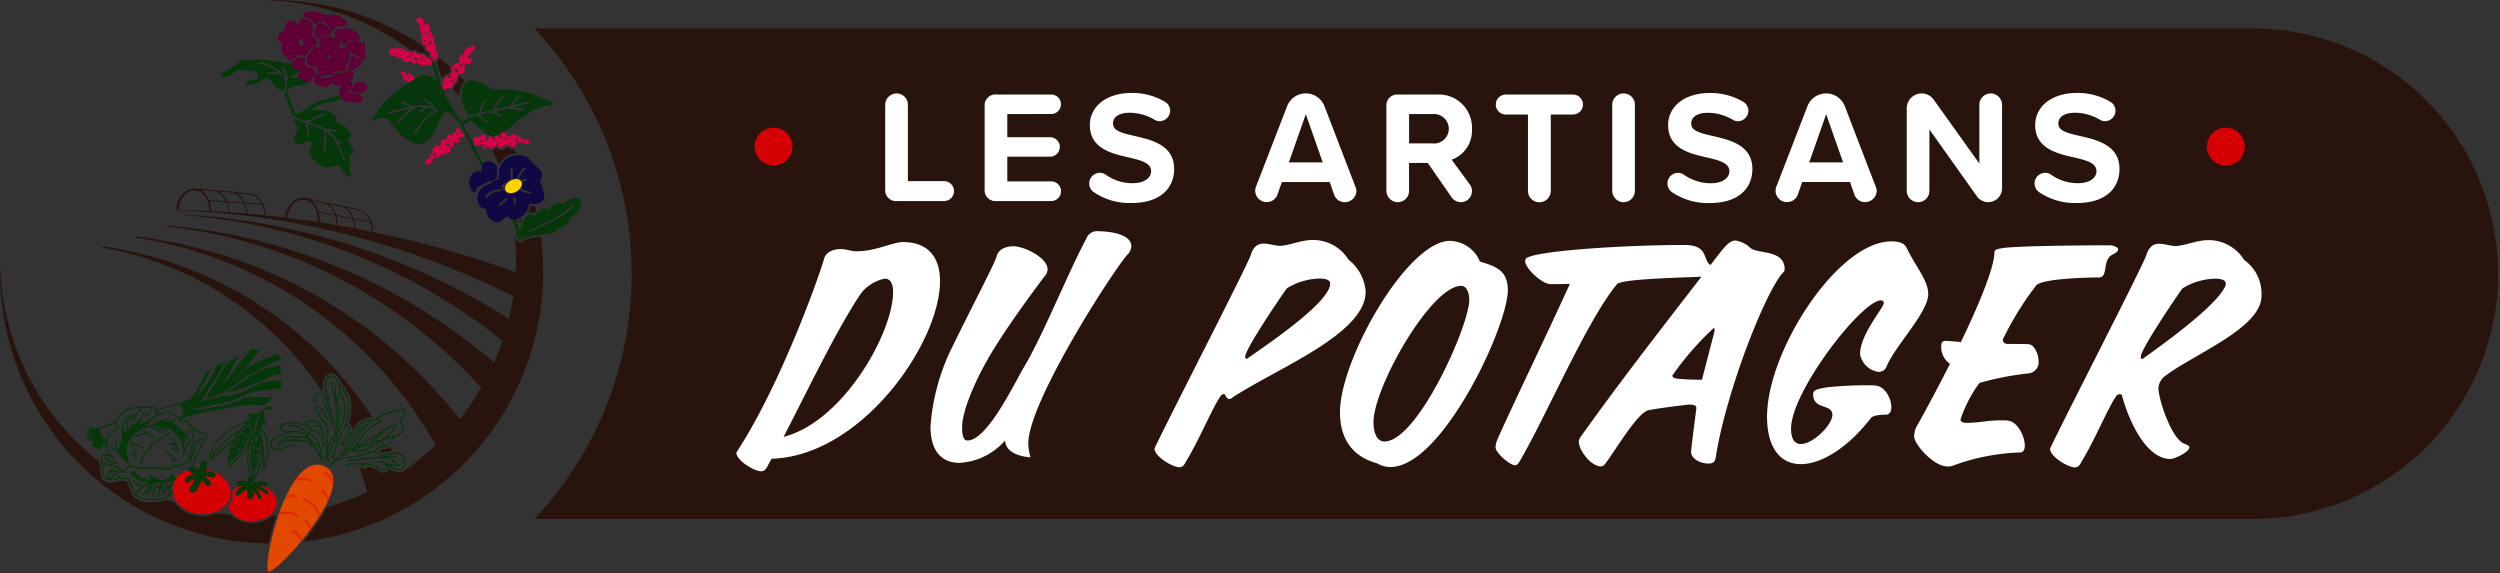
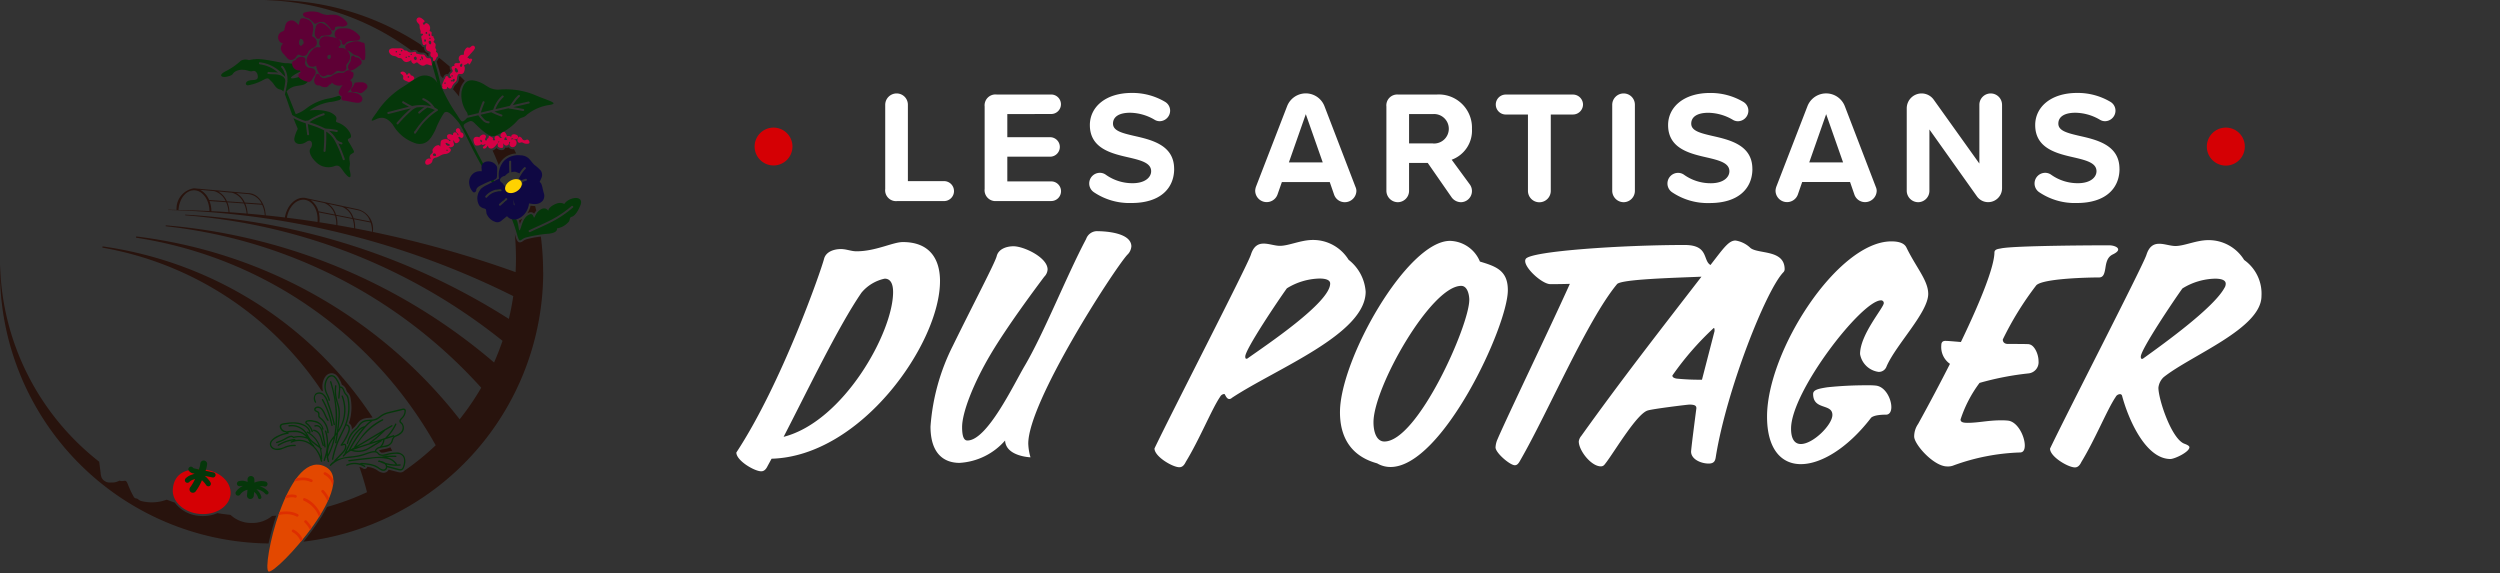
<svg xmlns="http://www.w3.org/2000/svg" width="253" height="58" viewBox="0 0 253 58">
  <rect x="0" y="0" width="253" height="58" fill="#333333" stroke="none" />
  <defs>
    <clipPath id="clip-path">
      <rect id="Rectangle_2" data-name="Rectangle 2" width="253" height="58" fill="none" />
    </clipPath>
  </defs>
  <g id="Groupe_12" data-name="Groupe 12" clip-path="url(#clip-path)">
-     <path id="Tracé_42" data-name="Tracé 42" d="M292.215,29.8a24.809,24.809,0,0,1-24.8,24.817H93.511a36.254,36.254,0,0,0,0-49.633h173.9a24.809,24.809,0,0,1,24.8,24.817" transform="translate(-39.416 -2.1)" fill="#28130d" />
    <path id="Tracé_43" data-name="Tracé 43" d="M168.791,42a1.29,1.29,0,0,1-.424.848C166.9,44.52,158.36,57.729,158.36,61.943a5.573,5.573,0,0,0,.226,1.386s-2.488-.085-2.572-1.7a6.627,6.627,0,0,1-4.607,2.263c-1.611,0-2.94-.962-2.94-3.677a21.533,21.533,0,0,1,2.262-8.174c2.148-4.384,4.3-8.457,4.438-9.08.2-.764,1.074-.99,1.7-.99,1.046,0,3.449,1.132,3.449,2.347a1.121,1.121,0,0,1-.339.736c-1.1,1.471-3.731,5.006-5.4,7.806-1.781,3-2.912,5.94-2.912,7.411,0,.99.2,1.357.537,1.357,2.007,0,4.692-5.685,5.795-7.552,1.951-3.309,4.241-9.108,6.219-12.841a1.175,1.175,0,0,1,1.046-.792c.989,0,3.534.17,3.534,1.556M149.428,45.51c0,6.251-7.943,17.706-17.045,17.961l-.4.735c-.2.424-.424.538-.65.538-.678,0-2.515-1.075-2.515-1.9,4.579-6.958,8.565-18.385,8.876-19.6.2-.764,1.074-.99,1.7-.99.565,0,1.046.226,1.583.226,1.951,0,3.675-.934,4.693-.934,2.629,0,3.76,1.612,3.76,3.96m-4.749,1.1c0-.962-.339-1.357-.848-1.357a4.184,4.184,0,0,0-2.347,1.414c-2.374,3.451-5.54,10.069-7.886,14.595,6.077-1.556,11.081-10.579,11.081-14.652M273.239,55.24a1.72,1.72,0,0,0-.508,1.047c0,1.159,1.3,5.119,2.6,5.657.311.113.537.226.537.368,0,.481-1.5,1.188-1.922,1.188-2.488,0-4.24-3.96-4.89-6.392a.215.215,0,0,0-.226-.17.507.507,0,0,0-.424.283c-.848,1.245-2.063,4.272-3.477,6.591-.2.424-.424.538-.65.538-.679,0-2.516-1.075-2.516-1.9,1.668-3.507,9.357-18.414,9.753-19.6.283-.905.763-1.132,1.3-1.132s1.13.226,1.639.226c.9,0,2.12-.594,3.336-.594a4.216,4.216,0,0,1,3.618,2.008,4.175,4.175,0,0,1,1.753,3.649c0,3.309-7.152,6-9.923,8.231m6.191-9.079a.775.775,0,0,0,.113-.4c0-.368-.452-.509-1.074-.509a6.547,6.547,0,0,0-3.308.99c-.82,1.132-4.212,6.166-4.212,6.9,0,.142.028.226.113.226a.169.169,0,0,0,.113-.028c2.29-1.64,7.209-5.2,8.254-7.184m-72.535.254c0,3.649-6.643,17.9-11.872,17.9a2.65,2.65,0,0,1-1.357-.368c-2.685-.736-3.76-2.687-3.76-5.176,0-5.346,6.812-17.339,11.137-17.339a3.366,3.366,0,0,1,3.025,2.093c1.583.481,2.826.877,2.826,2.885m-3.9.99c0-.4-.142-1.414-.82-1.414-3.053,0-8.876,10.268-8.876,13.8,0,1.1.368,1.951,1.1,1.951,3.364,0,8.594-11.738,8.594-14.341m-24.027,9.928a.394.394,0,0,1-.254.113c-.311,0-.424-.509-.509-.509a.507.507,0,0,0-.424.283c-.848,1.245-2.063,4.272-3.477,6.591-.2.424-.424.538-.65.538-.678,0-2.516-1.075-2.516-1.9,1.668-3.507,9.357-18.414,9.753-19.6.283-.905.763-1.132,1.3-1.132s1.13.226,1.639.226c.9,0,2.12-.594,3.336-.594a4.216,4.216,0,0,1,3.618,2.008,4.491,4.491,0,0,1,1.725,3.225c0,4.3-9.046,7.778-13.541,10.748m9.95-11.568c0-.368-.452-.509-1.074-.509a6.547,6.547,0,0,0-3.308.99c-.82,1.132-4.212,6.166-4.212,6.9,0,.142.028.226.113.226a.169.169,0,0,0,.113-.028c1.866-1.329,8.367-5.657,8.367-7.58m55.206,10.324a5.637,5.637,0,0,0-.678-.028,37.685,37.685,0,0,0-4.212.2c-.9.142-1.441.255-1.441.679,0,1.669,1.95.934,1.95,2.122,0,.99-1.95,2.941-3.194,2.941-.565,0-.989-.424-.989-1.555,0-3.762,7.152-12.983,9.1-12.983a.267.267,0,0,1,.283.283c0,.452-2.4,3.168-2.4,5.148a2.191,2.191,0,0,0,1.894,1.81.825.825,0,0,0,.792-.566c.961-2.206,4.212-5.459,4.212-7.326,0-1.357-1.216-2.659-2.205-4.695-.255-.538-.989-.622-1.527-.622-5.427,0-12.579,11.087-12.579,17.734,0,3.281,1.441,4.809,3.42,4.809,2.064,0,4.749-1.641,7.067-4.639,0,0,.142-.368,1.555-.368.367,0,.537-.339.537-.764,0-.849-.622-2.093-1.583-2.178m-9.356-11.456c-1.753,1.839-5.71,11.823-6.813,18.583-.057.4-.113.764-.735.764-.764,0-1.781-.424-1.781-1.216.057-.736.481-3.932.537-4.384,0-.226-.113-.368-.707-.368-.169,0-3.646.424-4.212.595-1.074.311-3.223,3.931-4.184,5.232-.169.2-.254.424-.565.424-.989,0-2.233-1.612-2.233-2.518a1.083,1.083,0,0,1,.255-.566c4.048-5.655,7.731-10.374,12.161-16.111-2.871.12-8.117.258-8.543.752-3.024,3.649-6.926,12.841-9.753,17.763-.2.368-.339.566-.594.566-.48,0-1.95-1.245-1.95-1.81a2.309,2.309,0,0,1,.2-.82c1.1-2.545,5.229-11.087,7.321-15.726-.876.028-1.526.028-1.979.028-.792,0-2.544-1.555-2.544-2.347a.413.413,0,0,1,.056-.2c.453-.792,9.753-1.414,16.084-1.414,2.466,0,1.817,1.558,2.615,2.025l.58-.752c.876-1.131,1.357-1.725,1.95-1.725a2.8,2.8,0,0,1,1.527.764c.82.622,3.421.141,3.449,2.122a.448.448,0,0,1-.141.339m-6.954,5.94c0-.2,0-.311-.085-.311a29.875,29.875,0,0,0-4.183,4.808c0,.142.113.255.424.311a23.56,23.56,0,0,0,2.572.113Zm31.857,1.33c-.2-.028-1.611-.028-2.177-.028-.283,0-.509-.141-.509-.452a31.616,31.616,0,0,1,3.392-5.487c.707-.707,5.456-.792,6.389-.792.424-.028.508-.424.594-.905.085-.537.169-1.131.735-1.414.424-.2.565-.368.565-.509,0-.254-.48-.424-.933-.424-1.216,0-9.555.028-10.911.311-.226.056-.678.056-.678.424v.057c-.057,1.357-1.187,4.412-3.392,8.994-.707-.056-1.272-.113-1.583-.113-.226,0-.4.113-.4.424a2.066,2.066,0,0,0,.876,1.9c-.933,1.839-2.007,3.875-3.223,6.081a2.229,2.229,0,0,0-.4,1.273c0,.792,1.979,3.027,3.336,3.027a1.491,1.491,0,0,0,.678-.113,21.5,21.5,0,0,1,6.7-1.3c.339,0,.481-.283.481-.707,0-.934-.735-2.433-1.725-2.518a5.755,5.755,0,0,0-.678-.028c-1.329,0-2.29.254-3.392.254-.48,0-.707-.085-.707-.34a12.84,12.84,0,0,1,1.922-3.7,29.232,29.232,0,0,1,4.947-.962A1.133,1.133,0,0,0,260.6,53.6c0-.764-.453-1.641-.933-1.7" transform="translate(-54.3 -17.049)" fill="#fff" />
    <path id="Tracé_44" data-name="Tracé 44" d="M199.311,17.6a2.027,2.027,0,0,0-3.78,0l-3.15,8.146a1.494,1.494,0,0,0-.081.4,1.164,1.164,0,0,0,2.261.388L195,25.281h4.846l.436,1.261a1.137,1.137,0,0,0,1.082.776,1.172,1.172,0,0,0,1.179-1.164,1.062,1.062,0,0,0-.1-.4Zm-3.6,5.689,1.712-4.881,1.713,4.881ZM161.82,26.186a1.01,1.01,0,0,1-1,1.018H156.07a1.1,1.1,0,0,1-1.211-1.228V17.459a1.155,1.155,0,0,1,1.163-1.148,1.138,1.138,0,0,1,1.131,1.148v7.726h3.666a1.006,1.006,0,0,1,1,1M184.1,23.94c0,1.972-1.405,3.459-4.312,3.459a6.445,6.445,0,0,1-3.8-1.083,1.068,1.068,0,0,1-.484-.889,1.079,1.079,0,0,1,1.066-1.083,1.028,1.028,0,0,1,.614.194,4.634,4.634,0,0,0,2.713.857c1.26,0,1.874-.6,1.874-1.212,0-.808-.937-1.083-2.18-1.374-1.761-.4-4.022-.888-4.022-3.3,0-1.794,1.551-3.249,4.248-3.249a6.473,6.473,0,0,1,3.343.889,1.041,1.041,0,0,1,.533.905,1.073,1.073,0,0,1-1.05,1.067,1,1,0,0,1-.549-.162,5.019,5.019,0,0,0-2.439-.695c-1.2,0-1.745.452-1.745,1.1,0,.727.9.953,2.148,1.244,1.777.4,4.038.938,4.038,3.33M167.215,18.4V20.74h4.329a.986.986,0,1,1,0,1.972h-4.329v2.5h4.442a.994.994,0,1,1,0,1.988h-5.524a1.1,1.1,0,0,1-1.212-1.228v-8.34a1.1,1.1,0,0,1,1.212-1.212h5.524a.986.986,0,1,1,0,1.972ZM279.769,23.94c0,1.972-1.405,3.459-4.313,3.459a6.444,6.444,0,0,1-3.8-1.083,1.067,1.067,0,0,1-.484-.889,1.079,1.079,0,0,1,1.066-1.083,1.025,1.025,0,0,1,.614.194,4.636,4.636,0,0,0,2.714.857c1.26,0,1.874-.6,1.874-1.212,0-.808-.937-1.083-2.181-1.374-1.76-.4-4.022-.888-4.022-3.3,0-1.794,1.551-3.249,4.248-3.249a6.475,6.475,0,0,1,3.344.889,1.04,1.04,0,0,1,.533.905,1.072,1.072,0,0,1-1.05,1.067,1,1,0,0,1-.55-.162,5.019,5.019,0,0,0-2.439-.695c-1.2,0-1.744.452-1.744,1.1,0,.727.9.953,2.148,1.244,1.777.4,4.038.938,4.038,3.33M251.97,17.6a2.028,2.028,0,0,0-3.78,0l-3.15,8.146a1.494,1.494,0,0,0-.081.4,1.164,1.164,0,0,0,2.261.388l.436-1.261H252.5l.436,1.261a1.137,1.137,0,0,0,1.082.776,1.173,1.173,0,0,0,1.179-1.164,1.062,1.062,0,0,0-.1-.4Zm-3.6,5.689,1.712-4.881,1.712,4.881Zm19.513-5.835v8.453a1.407,1.407,0,0,1-1.405,1.406,1.388,1.388,0,0,1-1.147-.6l-4.8-6.756V26.17a1.148,1.148,0,0,1-1.131,1.148,1.165,1.165,0,0,1-1.163-1.148V17.815a1.505,1.505,0,0,1,2.73-.873l4.62,6.465V17.459a1.147,1.147,0,1,1,2.294,0M214.237,19.9a3.356,3.356,0,0,0-3.619-3.475H206.79a1.1,1.1,0,0,0-1.212,1.212V26.17a1.166,1.166,0,0,0,1.163,1.148,1.148,1.148,0,0,0,1.131-1.148V23.342h1.89l2.423,3.491a1.183,1.183,0,0,0,.953.485,1.131,1.131,0,0,0,.872-1.81l-1.825-2.489a3.132,3.132,0,0,0,2.052-3.119M210.28,21.37h-2.407V18.4h2.407a1.492,1.492,0,1,1,0,2.974m32.338,2.57c0,1.972-1.405,3.459-4.313,3.459a6.444,6.444,0,0,1-3.8-1.083,1.067,1.067,0,0,1-.484-.889,1.079,1.079,0,0,1,1.066-1.083,1.025,1.025,0,0,1,.614.194,4.636,4.636,0,0,0,2.714.857c1.26,0,1.874-.6,1.874-1.212,0-.808-.937-1.083-2.181-1.374-1.76-.4-4.022-.888-4.022-3.3,0-1.794,1.551-3.249,4.248-3.249a6.475,6.475,0,0,1,3.344.889,1.04,1.04,0,0,1,.533.905,1.072,1.072,0,0,1-1.05,1.067,1,1,0,0,1-.549-.162,5.021,5.021,0,0,0-2.44-.695c-1.2,0-1.744.452-1.744,1.1,0,.727.9.953,2.148,1.244,1.777.4,4.038.938,4.038,3.33m-11.888-6.481V26.17a1.148,1.148,0,0,1-1.131,1.148,1.165,1.165,0,0,1-1.163-1.148V17.459a1.155,1.155,0,0,1,1.163-1.148,1.138,1.138,0,0,1,1.131,1.148m-5.249-.016a1.021,1.021,0,0,1-1.018,1h-2.245V26.17a1.155,1.155,0,0,1-2.31,0V18.445h-2.245a1.01,1.01,0,1,1,0-2.021h6.8a1.024,1.024,0,0,1,1.018,1.018" transform="translate(-65.275 -6.855)" fill="#fff" />
    <path id="Tracé_45" data-name="Tracé 45" d="M282.81,24.249a1.922,1.922,0,1,1-1.922-1.924,1.914,1.914,0,0,1,1.922,1.924m-148.9-1.924a1.915,1.915,0,1,0,1.922,1.924,1.917,1.917,0,0,0-1.922-1.924" transform="translate(-55.635 -9.411)" fill="#d50004" />
    <path id="Tracé_46" data-name="Tracé 46" d="M50.479,16.721c-.195-.5-.406-1-.63-1.489a.63.63,0,0,0,.124-.046.932.932,0,0,0,.277-.223.43.43,0,0,0,.083.091.689.689,0,0,0,.434.137H50.8a.317.317,0,0,0,.322-.258.424.424,0,0,0,.128.02.458.458,0,0,0,.172-.035.279.279,0,0,0,.047-.021c.009.011.018.023.028.034a.53.53,0,0,0,.521.162c.074.146.147.291.217.437a2.02,2.02,0,0,0-1.372.61,2.1,2.1,0,0,0-.385.581m-3.959-7.5a1.924,1.924,0,0,1,.518-1.044q-.244-.248-.5-.49l-.031,0A.061.061,0,0,0,46.5,7.7a.765.765,0,0,0-.047.226c0,.036-.008.072-.014.107a.815.815,0,0,1-.075.254.664.664,0,0,1-.153.184l-.022.02a1.122,1.122,0,0,0-.239.31.615.615,0,0,0-.024.057.686.686,0,0,1-.085.165c.213.246.423.495.626.748a2.044,2.044,0,0,1,.049-.548m7.21,12.252a.4.4,0,0,1,.322.156,1.771,1.771,0,0,1,.221-.31c-.036-.157-.075-.313-.114-.47l-.047,0c-.07,0-.143,0-.223-.011l-.122-.017-.07-.009c-.007.04-.016.078-.026.115a2.131,2.131,0,0,1-.143.393,2.085,2.085,0,0,1-.153.268c.038-.021.076-.041.116-.06a.577.577,0,0,1,.239-.058m-1.113,1.212a3.393,3.393,0,0,1,.236-.553,1.746,1.746,0,0,1-.329.182c.007.02.013.038.018.055.031.107.055.215.075.316M44.592,7.673c.078.078.157.157.234.236l.031-.035a.088.088,0,0,0,.013-.015.4.4,0,0,1,.271-.345.346.346,0,0,1,.086-.012.325.325,0,0,1,.127.026.393.393,0,0,1,.011-.044.535.535,0,0,1,.2-.257.482.482,0,0,0,.057-.05.2.2,0,0,0-.017-.035.455.455,0,0,1-.077-.39c-.352-.307-.712-.606-1.08-.895a.349.349,0,0,1-.08.069,1.069,1.069,0,0,1-.184.3h0c.132.419.285.944.411,1.441M25.49,52.924a3.057,3.057,0,0,1-2.16-.818q-.671-.071-1.332-.176a3.632,3.632,0,0,1-1.449.294c-.118,0-.239-.005-.357-.016a3.406,3.406,0,0,1-2.508-1.347q-.411-.14-.815-.293c-.088.032-.177.061-.265.088a4.329,4.329,0,0,1-.894.168c-.112.009-.227.014-.34.014A4.284,4.284,0,0,1,14.8,50.8a4.032,4.032,0,0,1-.435-.08.879.879,0,0,1-.26-.1,1.166,1.166,0,0,1-.095-.068.689.689,0,0,0-.061-.045.5.5,0,0,0-.154-.064l-.021,0a.315.315,0,0,1-.234-.16c-.085-.144-.161-.294-.226-.422-.127-.254-.245-.522-.363-.822-.057-.145-.144-.366-.268-.381l-.037,0a1.131,1.131,0,0,0-.135.012,1.409,1.409,0,0,1-.179.015.56.56,0,0,1-.24-.049,1.5,1.5,0,0,1-.833.192h-.03a.932.932,0,0,1-.948-.492,1.815,1.815,0,0,1-.1-.495c0-.034-.008-.069-.012-.1l-.13-1.014A26.088,26.088,0,0,1,.009,26.808Q0,27.155,0,27.5A27.492,27.492,0,0,0,27.178,55c.07-.325.137-.6.183-.789.168-.675.366-1.359.591-2.024-.14.01-.28.02-.421.028a3.119,3.119,0,0,1-2.04.709M54.972,27.5A27.5,27.5,0,0,1,30.706,54.816c.218-.266.506-.628.82-1.054l.008-.009c.061-.082.122-.165.181-.247l.006-.011c.239-.332.488-.694.728-1.073a.114.114,0,0,0,.011-.013q.092-.145.179-.288a.121.121,0,0,0,.008-.02c.159-.261.31-.528.451-.8a25.992,25.992,0,0,0,4.043-1.492q-.334-1.3-.77-2.557a.176.176,0,0,0,.042.006h0a1.558,1.558,0,0,1,.348.167.26.26,0,0,0,.143.043.25.25,0,0,0,.125-.038.323.323,0,0,0,.031-.016.277.277,0,0,0,.1-.139.28.28,0,0,0,.008-.036c.054.007.109.016.164.026.032.005.061.013.092.02a2,2,0,0,1,.715.28l.03.02a1.193,1.193,0,0,0,.642.266.587.587,0,0,0,.314-.09.542.542,0,0,0,.206-.232l.425.109.188.051.113.031c.05.014.1.026.149.038s.115.028.173.04a.777.777,0,0,0,.136.013.572.572,0,0,0,.224-.045v0l.005,0a.473.473,0,0,0,.045-.021.548.548,0,0,0,.125-.1,26.327,26.327,0,0,0,3.18-2.582A42.1,42.1,0,0,0,13.815,24.061a.063.063,0,0,1,.017-.125A49.014,49.014,0,0,1,46.516,42.429,26.222,26.222,0,0,0,48.7,39.238,50.365,50.365,0,0,0,16.8,22.9a.046.046,0,0,1-.041-.046.047.047,0,0,1,.051-.046A58.619,58.619,0,0,1,50,36.686q.474-1.073.855-2.194a58.6,58.6,0,0,0-32.088-12.7.034.034,0,0,1-.031-.033.034.034,0,0,1,.036-.035A68.285,68.285,0,0,1,51.495,32.273q.273-1.136.447-2.308a82.973,82.973,0,0,0-34.9-8.713.014.014,0,0,1-.013-.014.013.013,0,0,1,.014-.013c.275,0,.55.009.825.015a2.076,2.076,0,0,1,1.761-2.184,1.371,1.371,0,0,1,.215.019l1.7.152a1.061,1.061,0,0,1,.111.01l1.636.146h0a1.322,1.322,0,0,1,.211.019l1.621.146c.948,0,1.718.994,1.763,2.244q.974.1,1.944.218c.2-1.221,1.085-2.1,2.018-1.986a1.489,1.489,0,0,1,.212.045l1.67.359a.939.939,0,0,1,.11.023l1.606.344h0a1.137,1.137,0,0,1,.207.046l1.591.341a2.047,2.047,0,0,1,1.487,2.288,107.168,107.168,0,0,1,14.446,4.07q.038-.7.038-1.412c0-.824-.04-1.638-.114-2.443.173.6.268.845.519.845a.523.523,0,0,0,.29-.124,1.309,1.309,0,0,1,.348-.182,8.3,8.3,0,0,1,1.477-.281,27.791,27.791,0,0,1,.229,3.561M23.9,19.535a2.043,2.043,0,0,1,.873.962l1.7.12a1.649,1.649,0,0,0-1.343-.972Zm-1.828-.163a2.038,2.038,0,0,1,.894,1l1.666.119a1.784,1.784,0,0,0-1.162-.989Zm-1.818-.162a2.029,2.029,0,0,1,.907,1.029l1.67.12a1.784,1.784,0,0,0-1.206-1.026h-.013a1.024,1.024,0,0,0-.149-.011v0Zm.945,2.147c-.022-1.167-.715-2.1-1.568-2.1-.826,0-1.5.877-1.565,1.991q1.573.033,3.134.113m1.927.112a2.786,2.786,0,0,0-.248-1.009l-1.676-.12a2.993,2.993,0,0,1,.193,1.027q.866.044,1.73.1m1.83.141a2.867,2.867,0,0,0-.271-1.021l-1.672-.119a3.01,3.01,0,0,1,.212,1.007c.579.039,1.155.085,1.731.133m1.835.171a2.726,2.726,0,0,0-.269-1.06l-1.7-.121a3.035,3.035,0,0,1,.236,1.019q.87.075,1.736.162m8.241-.76a2.049,2.049,0,0,1,.75,1.061l1.669.327a1.651,1.651,0,0,0-1.215-1.13Zm-1.794-.385a2.034,2.034,0,0,1,.766,1.1l1.639.322a1.785,1.785,0,0,0-1.032-1.124Zm-2.41-.417c-.827-.1-1.61.7-1.8,1.814q1.559.191,3.1.429c.1-1.146-.465-2.139-1.3-2.243m1.4,1.165,1.643.323A1.784,1.784,0,0,0,32.8,20.541l-.012,0a1.028,1.028,0,0,0-.147-.03v0l-1.187-.254a2.025,2.025,0,0,1,.775,1.131m1.806,1.385a2.787,2.787,0,0,0-.129-.956l-1.648-.323a2.991,2.991,0,0,1,.07,1q.856.131,1.707.277m1.8.323a2.855,2.855,0,0,0-.148-.931l-1.645-.322a2.99,2.99,0,0,1,.1.947q.85.146,1.7.306m1.806.357a2.723,2.723,0,0,0-.145-.934l-1.677-.328a3.027,3.027,0,0,1,.115.924q.856.161,1.706.338M41.623,5.11a1.248,1.248,0,0,0,.2-.04l.014,0a.58.58,0,0,1,.141-.02.337.337,0,0,1,.218.074.333.333,0,0,1,.1.138c.1.023.21.045.313.062a.255.255,0,0,0,.046,0l.053,0,.067,0a.445.445,0,0,1,.344.138.768.768,0,0,1,.095.13c.012.018.023.037.036.054a.144.144,0,0,0,.081.054h.062a.5.5,0,0,1-.033-.158.474.474,0,0,1,.022-.15c-.02-.009-.043-.017-.06-.023a.724.724,0,0,1-.161-.075.557.557,0,0,1-.233-.41.726.726,0,0,1,0-.11.347.347,0,0,1-.064-.007.34.34,0,0,1-.25-.225A27.345,27.345,0,0,0,27.486,0q-.348,0-.694.009A25.973,25.973,0,0,1,41.623,5.11ZM32.692,39.6a1.889,1.889,0,0,1-.053-.3c-.006-.057-.008-.113-.009-.17a1.876,1.876,0,0,1,.1-.639,1.4,1.4,0,0,1,.21-.392.8.8,0,0,1,.622-.331.7.7,0,0,1,.445.167c.014.012.026.025.039.037a1.641,1.641,0,0,1,.287.382l.014.025a2.092,2.092,0,0,1,.25.561.775.775,0,0,1,.44.5l.035.089c.005.014.012.028.018.043a.442.442,0,0,0,.058.1c.017.022.037.042.056.063l0,0,.014.017c.022.024.045.048.066.075a.626.626,0,0,1,.039.056.87.87,0,0,1,.075.132c0,.005,0,.011.006.016a1.161,1.161,0,0,1,.067.215,5.027,5.027,0,0,1-.16,2.574.613.613,0,0,1,.255.316.735.735,0,0,1,.038.325c.04-.039.081-.076.122-.113h0c.061-.056.123-.111.182-.171a2.485,2.485,0,0,0,.188-.234c.038-.052.077-.106.12-.158a1.748,1.748,0,0,1,.138-.152,1.082,1.082,0,0,1,.233-.166,1.284,1.284,0,0,1,.4-.139c.022-.005.042-.011.064-.015.113-.016.225-.022.333-.03a3.088,3.088,0,0,0,.323-.031A39.262,39.262,0,0,0,10.426,24.941a.064.064,0,0,0-.073.064.064.064,0,0,0,.053.063A33.663,33.663,0,0,1,32.549,39.545a.948.948,0,0,1,.143.051m5.781,6.122a.389.389,0,0,0,.038.042.253.253,0,0,0,.177.052.961.961,0,0,0,.156-.016c.041-.008.082-.017.124-.027s.093-.023.141-.035c.086-.023.173-.045.261-.062h0c.108-.021.216-.037.325-.049q-.1-.182-.193-.362a1.282,1.282,0,0,1-.143.067,2.232,2.232,0,0,1-.427.113l-.1.017-.032.006c-.061.01-.121.022-.179.035l-.037.009a.288.288,0,0,1-.116.038l-.018,0a.54.54,0,0,0-.1.05.924.924,0,0,1,.1.1c0,.006.009.009.013.014" transform="translate(0 0)" fill="#28130d" />
-     <path id="Tracé_47" data-name="Tracé 47" d="M18.162,68.445l.062-.021a.972.972,0,0,0-.023.155q-.852.284-1.7.586a.138.138,0,0,1,.04.095.146.146,0,0,1-.09.131l.005.017a.132.132,0,0,1,.081.165.144.144,0,0,1,.079.124.132.132,0,0,1-.037.092l.013.043a.133.133,0,0,1,.065.081.143.143,0,0,1,0,.046l.018.008a.11.11,0,0,1,.017.011A.178.178,0,0,1,16.72,70a.118.118,0,0,1,.013.02.112.112,0,0,1,.014.027l0,0a.138.138,0,0,1,.1.064.127.127,0,0,1,.016.085.137.137,0,0,1,.156.222l-.085.074a.127.127,0,0,1,.062.023l.188-.06c0,.021,0,.042,0,.062s0,.056,0,.085l-.123.038a.136.136,0,0,1-.04.086,4.529,4.529,0,0,0-.55.524.138.138,0,1,1-.2-.2c.042-.049.089-.093.134-.139-.092.067-.185.132-.28.195a.14.14,0,0,1-.19-.05.134.134,0,0,1,.023-.164l-.075.036a.142.142,0,0,1-.19-.05.14.14,0,0,1,.05-.19l.11-.054a.164.164,0,0,1-.022-.041.124.124,0,0,1,0-.07.149.149,0,0,1-.046-.044.138.138,0,0,1,.019-.162c-.038.007-.076.013-.114.021a.152.152,0,0,1-.105-.015l-.107.026a.139.139,0,1,1-.074-.267c.321-.072.637-.166.958-.243-.35.039-.691.172-1.037.239a.141.141,0,0,1-.17-.1.139.139,0,0,1,.1-.171c.137-.026.271-.062.406-.1a.156.156,0,0,1,.028-.078c-.122,0-.245.006-.366.018a.139.139,0,0,1-.138-.139.142.142,0,0,1,.138-.138c.118-.013.236-.016.355-.018a.137.137,0,0,1,.01-.044l-.182-.02a.142.142,0,0,1-.138-.139.138.138,0,0,1,.138-.138l.756.084a.071.071,0,0,1,.02-.011q.933-.336,1.874-.65M29.4,62.461l-2.165,3.618s.714-.185,1.336-.392A14.366,14.366,0,0,0,31.2,63.936a28.49,28.49,0,0,1,3.708-1.821l-.391-.553s-2.142.853-2.441,1.014-2.488,1.912-2.488,1.912l1.681-1.452,1.382-1.843-.852-.069s-1.635,1.89-2.05,2.581a2.407,2.407,0,0,1-.76.876l1.566-2.789Zm1.521,3a5.607,5.607,0,0,1-1.889.369c-.76.138-2.257.553-2.257.553l2.649-4.287c-.254.415-1.082.6-1.082.6a8.458,8.458,0,0,1-2.1,3.226l1.474-2.627-.392.046s-.944,1.775-1.313,2.374a2.558,2.558,0,0,1-1.387.824l-.072.02-.038.009h0q-1.211.315-2.412.66l.069.125c.309-.089.618-.18.929-.266.5-.138,1-.271,1.5-.4a2.693,2.693,0,0,1,.344.62l.008.352a1.092,1.092,0,0,1-.119.267l-.342.117a.121.121,0,0,1,.007.062.582.582,0,0,0-.02.089L25.053,68a.077.077,0,0,0,.028-.018c.2-.06.45-.136.635-.194.368-.115,1.658-.3,3.524-.714a17.615,17.615,0,0,1,3.961-.322l.737-.806H31.382c-.346,0-.438.138-.76.392a19.663,19.663,0,0,1-3.063.714,6.207,6.207,0,0,1-1.8.115l3.455-.669c.6-.115,1.359-.553,2.556-.968a11.2,11.2,0,0,1,3.063-.392v-.921s-1.428.161-2.05.322a12.519,12.519,0,0,0-1.865.922m2.764-2.512a7.6,7.6,0,0,0-1.935.876c-.391.3-2.326,1.613-2.326,1.613a15.577,15.577,0,0,0,4.353-1.567,1.544,1.544,0,0,1,1.06-.161l-.092-1.014a6.6,6.6,0,0,0-1.06.254" transform="translate(-6.39 -25.765)" fill="#05370a" />
-     <path id="Tracé_48" data-name="Tracé 48" d="M28.321,73.806c-.161-.2-.372-.09-.579-.069-.043,0-.087.005-.111-.035s-.018-.121-.045-.176a.236.236,0,0,0-.215-.123.541.541,0,0,0-.22.047h-.019a.9.9,0,0,1-.249-.472.071.071,0,0,0-.085-.048c-.111.018-.237.03-.27-.1a.478.478,0,0,0-.113-.253.858.858,0,0,0-.6-.153.436.436,0,0,1-.192-.031c-.039-.024-.031-.026-.026-.066a.322.322,0,0,0,.009-.076.264.264,0,0,0-.149-.2,2.358,2.358,0,0,0-.356-.146l-.384-.149a.461.461,0,0,0-.508-.2c-.257.042-.459.249-.715.284a.08.08,0,0,0-.063-.045q-.118-.216-.237-.431a.556.556,0,0,0-.28-.289,1.581,1.581,0,0,0-.555-.009l-.582.024a4.977,4.977,0,0,0-1.132.124,2.27,2.27,0,0,0-.858.46,1.841,1.841,0,0,0-.566.786,1.1,1.1,0,0,0-.057.475c.014.127.081.312.006.43-.062.1-.214.1-.312.147a.266.266,0,0,0-.114.086c-.041.057-.03.11-.04.176s-.108.072-.165.091a.471.471,0,0,0-.154.088.639.639,0,0,0-.179.3,1.613,1.613,0,0,0-.057.441,2.3,2.3,0,0,0,.045.606A1.632,1.632,0,0,0,18.6,76a1.569,1.569,0,0,0-.81-.025.246.246,0,0,0-.166.114.429.429,0,0,0-.011.255q.042.324.083.647l.085.664a2.139,2.139,0,0,0,.1.547c.135.33.478.374.794.371a1.14,1.14,0,0,0,.825-.243.052.052,0,0,0,.007.01c.178.169.406.04.617.065.24.028.351.31.428.5.107.273.224.542.356.8.07.138.14.277.22.41.035.06.064.057.129.073a.689.689,0,0,1,.213.088c.055.033.1.079.156.112a.7.7,0,0,0,.2.077,3.854,3.854,0,0,0,.414.076,4.038,4.038,0,0,0,.865.023,4.109,4.109,0,0,0,.853-.16,2.508,2.508,0,0,0,.737-.323,1.083,1.083,0,0,0,.39-.588,1.579,1.579,0,0,1,.3-.666c.171-.175.406-.268.584-.436a2.62,2.62,0,0,0,.388-.592.872.872,0,0,1,.236-.27,1.387,1.387,0,0,0,.284-.207.784.784,0,0,0,.143-.33,4.322,4.322,0,0,1,.132-.423,4.164,4.164,0,0,1,.386-.78,3.8,3.8,0,0,0,.217-.344,1.821,1.821,0,0,0,.093-.4c.064-.266.323-.429.463-.652a.512.512,0,0,0,0-.6M19.338,77.3l.076.052a.454.454,0,0,1-.318.236c-.147.027-.3.045-.444.064a1.943,1.943,0,0,1,.287-.221.537.537,0,0,1,.4-.132m-.813.507.333-.046a2.46,2.46,0,0,0,.326-.05.585.585,0,0,0,.341-.276c.072.055.145.11.22.161a2.056,2.056,0,0,0-1.18.726c-.022.021-.051.057-.082.065-.053.015-.048-.013-.052-.06a1.426,1.426,0,0,1,0-.249.63.63,0,0,1,.094-.273m4.125,2.642a3.834,3.834,0,0,1-.747-.1.714.714,0,0,1-.188-.062c-.051-.029-.094-.071-.143-.1a.817.817,0,0,0-.317-.125l-.044-.082h0a5.748,5.748,0,0,1,.582-.634l.025-.022a.072.072,0,0,0,.065-.058c.022-.02.044-.041.067-.06a.552.552,0,0,1,.164-.123c.149-.05.186.182.2.277a.052.052,0,0,0,.005.014l-.057.078a.943.943,0,0,1-.4.368c-.083.031-.047.165.037.134a1.037,1.037,0,0,0,.454-.4c.124-.167.244-.335.366-.5a3.867,3.867,0,0,1-.533.889c-.055.069.032.161.1.1a4.306,4.306,0,0,1,.445-.385,1.6,1.6,0,0,1,.23-.134,4.2,4.2,0,0,0-.132.611.073.073,0,0,0,.048.085.07.07,0,0,0,.085-.049,4.135,4.135,0,0,1,.168-.725l.13-.054a1.723,1.723,0,0,0,.358-.2,2.821,2.821,0,0,0-.234,1.028c0,.089.135.089.139,0a2.653,2.653,0,0,1,.364-1.251.072.072,0,0,0,.009-.028,1.61,1.61,0,0,0,.125-.161,1.873,1.873,0,0,0,.239-.06c.2-.032.4-.067.6-.106l-.194.355c-.041.076-.086.151-.124.228a.289.289,0,0,0-.019.051l0,0c-.025-.074,0-.154-.02-.23a.211.211,0,0,0-.109-.145.07.07,0,0,0-.1.041c-.052.179-.1.36-.158.538a.538.538,0,0,1-.21.326,1.3,1.3,0,0,1,.087-.572c.033-.083-.1-.119-.134-.037a1.42,1.42,0,0,0-.081.726.07.07,0,0,0,.085.049.531.531,0,0,0,.358-.369c.053-.143.094-.292.134-.441v.022a.409.409,0,0,0,.04.187c.048.1.144.18.122.3a.869.869,0,0,1-.137.265.573.573,0,0,0-.089.247c-.052.022-.1.042-.157.061a3.972,3.972,0,0,1-1.5.239m2.072-1.957,0,.008-.018,0,.015-.011m-1.155.57a1.72,1.72,0,0,1-.375.2c.027-.071.054-.142.085-.212s-.083-.152-.119-.07c-.052.116-.1.234-.138.354a2.106,2.106,0,0,0-.422.249,4.059,4.059,0,0,0,.339-.7c.149-.013.3-.026.448-.043l.011,0a.06.06,0,0,0,.086-.017l.2-.026c.052,0,.1,0,.157,0a1.517,1.517,0,0,1-.268.26m4.477-4.526a1.186,1.186,0,0,0-.322.49c-.023.1-.02.2-.053.3a1.279,1.279,0,0,1-.168.291,4.346,4.346,0,0,0-.562,1.19c-.028.093-.048.189-.077.281a.437.437,0,0,1-.2.251,1.2,1.2,0,0,0-.385.35c-.1.154-.173.326-.28.477a1.523,1.523,0,0,1-.444.373,1.191,1.191,0,0,0-.38.358,2.218,2.218,0,0,0-.2.521,1.041,1.041,0,0,1-.281.506,1.093,1.093,0,0,1-.23.15,1.072,1.072,0,0,1,.1-.181.559.559,0,0,0,.112-.314.358.358,0,0,0-.062-.17.066.066,0,0,0,.04-.018.07.07,0,0,0,0-.1h0v0c0-.007.005-.017.008-.025a1.019,1.019,0,0,1,.051-.094l.111-.2.214-.392c.132-.027.264-.052.395-.083.087-.02.05-.153-.037-.134s-.19.041-.285.061a.069.069,0,0,0,0-.015c-.006-.1-.013-.192-.019-.288-.013-.187-.28-.152-.372-.045a1.232,1.232,0,0,1-1.757.125.259.259,0,0,0-.279.017.548.548,0,0,1-.081-.254c0-.089-.143-.089-.139,0a.732.732,0,0,0,.143.389.13.13,0,0,0,.018.053c.021.035.045.071.065.109a1.423,1.423,0,0,0-.2.021.739.739,0,0,0-.264-.127.459.459,0,0,0-.072,0,.16.16,0,0,0-.026-.022.512.512,0,0,1-.05-.078c-.067-.116-.245-.053-.331.012a1.476,1.476,0,0,1-.362-.33.212.212,0,0,0-.221-.05c.046-.016.015-.129.015-.16,0-.125-.142-.148-.241-.123.086-.021.056-.008.011-.026a.266.266,0,0,0-.179.007.275.275,0,0,0-.089.051.067.067,0,0,0-.09.08c.006.018.012.037.019.055a.092.092,0,0,0,.038.089.332.332,0,0,0,.174.174h0a.268.268,0,0,0,.062.074.327.327,0,0,0,.193.074,1.8,1.8,0,0,0,.56.427.2.2,0,0,0,.159,0l.092.005a.349.349,0,0,0,.167.045c.067.037.127.089.194.127a.736.736,0,0,0,.407.07l-.225.311a.347.347,0,0,0-.2-.268c-.161-.062-.293.078-.4.175l-.048.045a1.452,1.452,0,0,1-.683-.583A.072.072,0,0,0,21,78.562a.07.07,0,0,0-.025.095,1.748,1.748,0,0,0,.685.622,5.756,5.756,0,0,0-.521.567c-.086-.161-.169-.323-.245-.49-.1-.226-.182-.465-.292-.688a.676.676,0,0,0-.386-.385.765.765,0,0,0-.308,0c-.1.013-.218.037-.3-.038a.066.066,0,0,0-.026-.016.069.069,0,0,0-.124-.059.791.791,0,0,1-.673.264l-.139,0c.059-.052.112-.115.164-.166a2.978,2.978,0,0,1,.35-.3.975.975,0,0,1,.91-.177c.083.032.119-.1.037-.134l-.009,0a.069.069,0,0,0-.043-.045,2.77,2.77,0,0,1-.63-.408.06.06,0,0,0-.044-.033h-.006a1.434,1.434,0,0,0-.2-.115,1.79,1.79,0,0,0-.5-.146.551.551,0,0,0-.442.058c-.069.057.03.154.1.1a.313.313,0,0,1,.216-.031,1.6,1.6,0,0,1,.246.037,1.658,1.658,0,0,1,.323.113,1.364,1.364,0,0,0-.408.236.947.947,0,0,0-.418.6,1.088,1.088,0,0,0,0,.386.418.418,0,0,1-.267-.2,1.332,1.332,0,0,1-.1-.457c-.023-.176-.045-.352-.068-.528s-.046-.363-.07-.545c-.011-.085-.022-.17-.032-.255a.589.589,0,0,1-.019-.247c.032-.08.2-.079.272-.085a1.7,1.7,0,0,1,.272,0,1.588,1.588,0,0,1,.545.15c.067.032.144-.051.084-.109a2.033,2.033,0,0,1-.562-.755,1.616,1.616,0,0,1-.071-.537,2.4,2.4,0,0,1,.023-.4.7.7,0,0,1,.125-.324c.083-.1.2-.1.3-.154a.186.186,0,0,0,.095-.1c.021-.06-.01-.139.043-.184.072-.062.2-.065.283-.107.27-.133.153-.443.14-.674a1.263,1.263,0,0,1,.344-.865,2.179,2.179,0,0,1,.745-.559,2.81,2.81,0,0,1,1.024-.209c.407-.022.815-.035,1.223-.052a.349.349,0,0,1,.434.23c.078.14.155.281.232.422a2.431,2.431,0,0,0-.622.464.343.343,0,0,0-.262.079l-.279.244a.384.384,0,0,0-.179.039l-.347.224a2.51,2.51,0,0,1,.1-.3c.015-.037-.008-.06-.04-.074a.79.79,0,0,0,.2-.372c.047-.158.091-.386.268-.451.082-.031.047-.165-.037-.134a.619.619,0,0,0-.337.452c-.046.158-.09.386-.265.452a.07.07,0,0,0-.044.051.287.287,0,0,0-.135.091c-.067.086-.13.176-.2.264a.344.344,0,0,0-.243.012.385.385,0,0,0-.249.312.078.078,0,0,0,.017.055.233.233,0,0,0-.083.04,1.379,1.379,0,0,0-.195.226c-.04-.434-.076-.869-.1-1.3-.006-.089-.144-.089-.139,0,.03.507.074,1.013.122,1.518-.015.034-.029.069-.041.1a1.793,1.793,0,0,0-.134-.392.168.168,0,0,0-.17-.066,4.925,4.925,0,0,1,.111-.866c.02-.087-.114-.124-.133-.037a5.116,5.116,0,0,0-.117.938c-.063.031-.106.08-.092.138a3.832,3.832,0,0,1,.106,1.083c-.127-.012-.3.069-.287.177.023.162.054.322.088.482a.324.324,0,0,0-.19.085,2.729,2.729,0,0,1-.179-.813c-.006-.089-.144-.089-.139,0a2.893,2.893,0,0,0,.343,1.2,3.283,3.283,0,0,0,.6.766l.071.1a.116.116,0,0,0,.082.042c.027.025.055.051.084.075a.066.066,0,0,0,.074.012c.022.075.044.15.069.224s.163.048.134-.037c-.039-.113-.073-.229-.1-.345a.106.106,0,0,0,.048-.105c-.062-.267-.147-.557-.208-.85a3.1,3.1,0,0,1-.007-.374,1.542,1.542,0,0,1,.118-.491l.019-.045a2.637,2.637,0,0,1,.7-.954l.1-.084a2.853,2.853,0,0,1,.348-.24,2.719,2.719,0,0,1,.46-.212l.007,0a3.365,3.365,0,0,1,1.444-.151,8.358,8.358,0,0,1,1,.17.055.055,0,0,0,.041.017.075.075,0,0,0,.059.005l.045.01c.038.008.087.013.131.026,0,0,0,0,.005.006a.352.352,0,0,0,.062.026.117.117,0,0,1,.036.036c.036.063.048.135.089.2a1.514,1.514,0,0,0,.3.307,1.489,1.489,0,0,1,.348.407,4.3,4.3,0,0,1,.235.519,1.908,1.908,0,0,1,.162.6,2.087,2.087,0,0,1-.093.665.069.069,0,0,0,.134.037,3.332,3.332,0,0,0,.074-.331.056.056,0,0,0,.011-.018,5.823,5.823,0,0,1,.579-1.191.243.243,0,0,0,.038-.228.267.267,0,0,0-.162-.145.3.3,0,0,0-.218.01,6.41,6.41,0,0,1,.448-.712c.052-.073-.068-.142-.12-.07a6.519,6.519,0,0,0-.571.955l0,0a.059.059,0,0,0-.02.042c-.048.1-.093.2-.135.3-.045-.118-.094-.236-.149-.351l.029,0a.366.366,0,0,0,.236-.109,3.117,3.117,0,0,0,.269-.515c.028-.069-.138-.041-.222-.022.022-.066.042-.133.059-.2s-.176-.037-.295.007c.016-.049.033-.1.048-.148s-.048-.051-.127-.036l.012-.014.017-.02c.042-.054-.129-.042-.136-.042a.414.414,0,0,0-.244.093l-.046.056c-.031-.062-.045-.119.006-.136.032-.011.167-.062.12-.113a.155.155,0,0,1-.024-.173l.033-.05c.038-.056-.126-.043-.136-.042a.473.473,0,0,0-.228.081,1.335,1.335,0,0,0-.042-.195c-.011-.04-.072-.041-.14-.027.005-.016.011-.032.016-.048.012-.047-.047-.051-.122-.038a1.811,1.811,0,0,1,.274-.3c.067-.059-.031-.156-.1-.1a1.86,1.86,0,0,0-.255.271.468.468,0,0,0-.083,0,.631.631,0,0,0-.148.037c.01-.017.019-.035.03-.052.037-.057-.124-.043-.135-.042a.6.6,0,0,0-.182.05l-.009-.005a.6.6,0,0,0-.1-.051A.447.447,0,0,0,24,72.5a4.75,4.75,0,0,1,.492-.114c.088-.016.051-.149-.037-.134a3.56,3.56,0,0,0-1.664.706,3.222,3.222,0,0,0-.587.092c.135-.156.27-.318.412-.473l.128-.112a.1.1,0,0,0,.035-.057,2.358,2.358,0,0,1,.6-.443.067.067,0,0,0,.047.022c.3,0,.507-.226.785-.288a.425.425,0,0,1,.326.038c.043.03.052.068.08.108.039.056.154.076.216.1.168.066.34.125.5.2.049.022.129.057.137.117,0,.032-.02.067-.022.1a.15.15,0,0,0,.02.082c.069.115.263.117.378.12a.83.83,0,0,1,.425.074c.141.089.088.258.2.366a.349.349,0,0,0,.3.072,1.018,1.018,0,0,0,.261.467c-.068.069-.137.137-.2.211a.072.072,0,0,0,0,.1.758.758,0,0,1,.082.778,1.056,1.056,0,0,0-.146.373c-.011.126.013.252.008.378a.306.306,0,0,1-.06.186c-.037.046-.09.076-.129.122a.332.332,0,0,0-.058.318.523.523,0,0,0,.106.156,1.72,1.72,0,0,1-.177.107.406.406,0,0,0-.249.288c-.007.062.016.137-.029.188a.236.236,0,0,1-.119.06c-.179.048-.483.027-.56.236a1.431,1.431,0,0,1-.465-.008.416.416,0,0,0-.379.176.363.363,0,0,1-.081.093.183.183,0,0,1-.157.005.889.889,0,0,0-.247-.061.28.28,0,0,0-.24.122c-.123-.054-.246-.109-.371-.16a.507.507,0,0,0-.373.007,2.64,2.64,0,0,1-.891.039,2.648,2.648,0,0,0-.451.009c-.066.008-.13.023-.2.036a.172.172,0,0,1-.187-.065.4.4,0,0,0-.518-.087.543.543,0,0,0-.82.163c-.037.08.082.151.12.07a.4.4,0,0,1,.647-.1.07.07,0,0,0,.1,0,.253.253,0,0,1,.3-.022c.091.061.129.161.248.181A1.536,1.536,0,0,0,21.9,77.4a3.019,3.019,0,0,1,.42,0,3.041,3.041,0,0,0,.793-.018c.065-.013.126-.037.19-.054a.3.3,0,0,1,.206.016c.145.058.287.124.43.185.043.019.109,0,.1-.06-.008-.1.149-.082.208-.064a.556.556,0,0,0,.334.047c.1-.033.142-.127.21-.2a.334.334,0,0,1,.293-.071,2.173,2.173,0,0,0,.313.023.529.529,0,0,0,.132-.023.111.111,0,0,0,.085-.082c.046-.114.232-.114.334-.129A.468.468,0,0,0,26.3,76.8c.054-.088.01-.19.051-.278s.158-.131.237-.175a.8.8,0,0,0,.108-.07.2.2,0,0,1,.01.065.717.717,0,0,1-.193.392c-.055.069.042.168.1.1a.722.722,0,0,0,.221-.6.228.228,0,0,0-.027-.06,1.461,1.461,0,0,0,.293-.7,2.529,2.529,0,0,1,.166-.593.969.969,0,0,1,.586-.459c.082-.032.046-.166-.037-.133a1.456,1.456,0,0,0-.482.263.927.927,0,0,0-.212.315,5.839,5.839,0,0,0-.207.8,1.143,1.143,0,0,1-.147.351.537.537,0,0,1-.042.05.4.4,0,0,1-.067-.1c-.061-.134.048-.209.13-.291.159-.16.11-.386.108-.59,0-.243.178-.422.211-.66a.9.9,0,0,0-.145-.624c.065-.074.133-.146.2-.215a.411.411,0,0,1,.224-.052c.1.016.077.132.109.206.066.155.235.134.371.1a.594.594,0,0,1,.235-.028A.236.236,0,0,1,28.27,74c.06.205-.1.393-.226.534m-3.062-1.157,0,.007,0-.007h.006m.511.584v0l0,0h0m.117.132,0,.011A.053.053,0,0,0,25.6,74.1l.01,0m-1.585-1.32.008-.011.015,0-.023.009m-.681-.01a.054.054,0,0,0-.018.023.078.078,0,0,0-.012.012.26.26,0,0,0-.048.029.439.439,0,0,0-.191.118l0,0h-.045a2.787,2.787,0,0,1,.342-.205l-.025.02M26.2,74.492c.091-.087.24-.217.358-.109.069.062,0,.138-.039.2s-.09.147-.132.222a5.524,5.524,0,0,0-.282.577,1.783,1.783,0,0,0-.1-.422L26,74.939l0-.006c.059-.15.126-.3.2-.441m-2.277-.433a1.233,1.233,0,0,0,.6-.385c.057-.069.154.03.1.1a1.283,1.283,0,0,1-.451.346c-.133.06-.508.108-.46.322.014.061-.069.124-.116.067-.08-.1-.2.106-.245.154-.091.1-.2.094-.317.124-.216.054-.253.339-.27.523a.07.07,0,0,1-.118.049c-.071-.057-.14.117-.161.157a.82.82,0,0,1-.132.18,2.409,2.409,0,0,0-.327.352,2.228,2.228,0,0,0-.259.916c-.011.088-.15.088-.138,0a2.141,2.141,0,0,1,.351-1.088,2.825,2.825,0,0,0,.4-.452c.054-.107.148-.218.26-.208.03-.225.1-.479.337-.555.088-.028.191-.011.263-.078.054-.049.086-.117.142-.165a.272.272,0,0,1,.2-.068c.036-.152.2-.241.352-.289m-.429-.829.381.083.185.041a.349.349,0,0,0,.164.007.069.069,0,0,1,.037.134.863.863,0,0,1-.394-.041l-.41-.09c-.087-.02-.05-.153.037-.134m-.571-.074,1,.539c.078.042.008.162-.07.12l-1-.539c-.078-.042-.008-.162.07-.12m-1.847.89a5.464,5.464,0,0,0,.676-.221,1.853,1.853,0,0,1,.426-.044,2.371,2.371,0,0,0-.349-.153c-.084-.028-.047-.162.037-.133a2.6,2.6,0,0,1,.595.293l.048,0a.069.069,0,0,1,.066.078,2.532,2.532,0,0,1,.313.275c.062.064-.036.162-.1.1a2.463,2.463,0,0,0-.376-.318,2.076,2.076,0,0,0-.677.047,3.968,3.968,0,0,1-.661.212c-.089.009-.088-.129,0-.139m-.448.641c-.039-.08.081-.15.119-.07.032.065.06.131.089.2a.925.925,0,0,1,.5.108,1.562,1.562,0,0,1,.253.158.943.943,0,0,0,.232.151c.082.031.047.165-.037.134a3.512,3.512,0,0,1-.454-.289.863.863,0,0,0-.433-.127A6.92,6.92,0,0,1,21.243,76a.069.069,0,0,1-.133.037,6.824,6.824,0,0,0-.365-1.087.076.076,0,0,1-.036-.081c-.027-.061-.054-.123-.083-.184m-.1,1.156c-.059-.066.039-.165.1-.1a2.029,2.029,0,0,0,.684.506.07.07,0,0,1,.025.095.071.071,0,0,1-.095.025,2.126,2.126,0,0,1-.713-.528m4.738.573c.052.037.04.132-.035.129l-.483-.019c-.089,0-.089-.142,0-.139l.279.011c-.114-.1-.221-.209-.339-.306a1.657,1.657,0,0,0-.586-.308.069.069,0,0,1,.037-.133,1.792,1.792,0,0,1,.6.308c.183.143.336.321.524.457m-.618-2.133c.159.1.326.187.478.3a.651.651,0,0,1,.275.344.07.07,0,0,1-.085.085c-.048-.016-.1-.029-.147-.042l.008.006a1.023,1.023,0,0,1,.3.445c.027.071.082.184.052.261s-.139.075-.207.033c-.106-.067-.208-.147-.311-.22-.088-.062-.2-.154-.309-.119-.085.026-.122-.108-.037-.134.2-.06.372.1.52.207l.124.088.062.044.014.008a.1.1,0,0,0,0-.016c-.005-.018-.011-.036-.017-.053-.012-.036-.025-.072-.04-.107a.782.782,0,0,0-.278-.364c-.143-.091-.329-.059-.464-.162a.07.07,0,0,1,.035-.129,2.458,2.458,0,0,1,.584.076.779.779,0,0,0-.19-.165c-.14-.091-.286-.175-.43-.263a.069.069,0,0,1,.07-.119M19.2,76.9a1.421,1.421,0,0,1-.391-.144.743.743,0,0,0-.341-.128.4.4,0,0,0-.387.4c0,.089-.135.089-.138,0a.545.545,0,0,1,.442-.534h.02l-.014-.023-.01-.015,0-.005a.444.444,0,0,0-.045-.047l-.01-.008-.008-.006-.028-.017-.008,0-.009,0-.03-.008-.009,0h-.042l-.015,0-.014,0-.006,0a.137.137,0,0,0-.023.013h0l-.011.011a.069.069,0,1,1-.1-.1.289.289,0,0,1,.322-.046.479.479,0,0,1,.222.249l0,.006a.864.864,0,0,1,.226.084,1.663,1.663,0,0,0,.448.18c.088.018.05.151-.037.133m.159-1.151a.069.069,0,0,1-.085.049,1,1,0,0,1-.624-.7c-.02-.087.113-.124.134-.037a.86.86,0,0,0,.527.6.07.07,0,0,1,.048.085m1.054-3.28A.926.926,0,0,1,20.445,72a.071.071,0,0,1,.085-.049.07.07,0,0,1,.048.085.8.8,0,0,0-.045.2.826.826,0,0,0,.008.2.071.071,0,0,1-.048.085.07.07,0,0,1-.085-.049m.3-.247.092-.413c.019-.088.153-.05.133.037l-.071.32c-.009.044-.022.088-.029.132.267-.311.45-.707.825-.906.079-.042.149.078.07.12-.395.209-.571.66-.872.968a.072.072,0,0,1-.084.011c-.106-.045-.084-.179-.065-.268m1.391-.249a1.919,1.919,0,0,0,.642-.621c.048-.075.168-.006.12.07a2.076,2.076,0,0,1-.692.67.069.069,0,0,1-.07-.12" transform="translate(-7.419 -29.948)" fill="#05370a" />
-     <path id="Tracé_49" data-name="Tracé 49" d="M42.282,84.668a2.88,2.88,0,0,0-1.995.734,1.783,1.783,0,0,1,.03.506,1.864,1.864,0,0,1-.48,1.075,2.482,2.482,0,0,0,2.445,1.433c1.391,0,2.518-.839,2.518-1.874s-1.128-1.874-2.518-1.874" transform="translate(-16.792 -35.689)" fill="#d50004" />
    <path id="Tracé_50" data-name="Tracé 50" d="M43.423,85.339h0c-.006-.005-.008-.014-.006-.012l.006.011m1.047-.244a.175.175,0,0,1-.245,0,1.489,1.489,0,0,0-.933-.483,1.49,1.49,0,0,1,.511.775.177.177,0,0,1-.121.213.175.175,0,0,1-.213-.121,1.334,1.334,0,0,0-.045-.138h0l0,0c0-.007,0-.011-.006-.011l-.008-.022c-.009-.019-.018-.038-.028-.056a1.228,1.228,0,0,0-.071-.119.6.6,0,0,0-.041-.057l0,0-.021-.024a1.368,1.368,0,0,0-.1-.1L43.1,84.9l-.024-.02,0,0h0l0,0c-.011.125-.023.249-.039.374a.358.358,0,0,1-.347.346.347.347,0,0,1-.346-.346c.025-.195.041-.389.052-.585l-.013,0a1.531,1.531,0,0,0-.159.047l-.037.014a.083.083,0,0,1-.022.007l-.049.026a1.517,1.517,0,0,0-.152.089l-.064.045h0l-.03.025a1.544,1.544,0,0,0-.127.122c-.017.02-.035.039-.051.059l-.012.015,0,.006-.008.012a.266.266,0,0,1-.355.093.261.261,0,0,1-.093-.355,1.738,1.738,0,0,1,.687-.586l.022-.009a.4.4,0,0,0-.048-.005c-.024,0-.048,0-.071,0l-.04,0-.024,0h0l-.031.006c-.026.006-.051.013-.077.02a.26.26,0,0,1-.138-.5,1.255,1.255,0,0,1,.907.08c0-.087-.005-.175-.011-.262a.346.346,0,0,1,.693,0c.007.109.011.219.014.328a1.69,1.69,0,0,1,1.113-.113.26.26,0,1,1-.138.5c-.029-.007-.059-.014-.089-.02l-.03-.005h0c-.054,0-.107-.008-.161-.007l-.081,0-.04,0h-.012l-.019,0-.031.006a1.827,1.827,0,0,1,.868.531.177.177,0,0,1,0,.245m-2.791.005a.057.057,0,0,0-.015.02l.015-.02m.241-.827h0c-.011,0-.01,0,0,0" transform="translate(-17.354 -35.1)" fill="#05370a" />
    <path id="Tracé_51" data-name="Tracé 51" d="M36.067,84.624c-.11,1.243-1.508,2.133-3.121,1.99s-2.824-1.266-2.722-2.509c.142-1.722,1.508-2.133,3.121-1.99s2.832,1.267,2.722,2.509" transform="translate(-12.737 -34.602)" fill="#d50004" />
    <path id="Tracé_52" data-name="Tracé 52" d="M35.443,82.092a.265.265,0,0,1-.319.181l-.763-.158a2.776,2.776,0,0,1,.584.67.263.263,0,0,1-.093.356.266.266,0,0,1-.355-.093,2.306,2.306,0,0,0-.367-.436l-.06-.054a5.2,5.2,0,0,1-.615,1.1.355.355,0,0,1-.474.124.349.349,0,0,1-.124-.474,4.712,4.712,0,0,0,.517-.877c-.068.023-.134.05-.2.072a.9.9,0,0,0-.39.241.262.262,0,0,1-.367,0,.266.266,0,0,1,0-.368A1.446,1.446,0,0,1,33.04,82c.1-.035.194-.069.294-.1l-.147-.032a.706.706,0,0,1-.463-.306.26.26,0,0,1,.448-.262.2.2,0,0,0,.091.051c.082.026.169.04.254.057l.237.049a1.869,1.869,0,0,0,.15-.55.346.346,0,0,1,.693,0,2.424,2.424,0,0,1-.162.692l.826.172a.263.263,0,0,1,.181.32" transform="translate(-13.635 -33.958)" fill="#05370a" />
    <path id="Tracé_53" data-name="Tracé 53" d="M52.419,81.395c3.994,1.5-4.824,11.081-5.531,10.7s1.833-12.089,5.531-10.7" transform="translate(-19.714 -34.261)" fill="#e34800" />
    <path id="Tracé_54" data-name="Tracé 54" d="M49.4,85.271a.124.124,0,0,1-.035,0q.073-.161.148-.32a2.964,2.964,0,0,1,.381-.073,1.3,1.3,0,0,1,.565.043.141.141,0,0,1,.1.171.139.139,0,0,1-.17.1.744.744,0,0,0-.227-.044,1.617,1.617,0,0,0-.265.01,2.774,2.774,0,0,0-.494.112m2.7-1.911a2.061,2.061,0,0,0-1.118-.2c-.155.012-.308.035-.461.062-.077.1-.153.21-.227.321.212-.032.423-.081.638-.1a1.842,1.842,0,0,1,1.029.155c.158.082.3-.157.14-.239m-1.428,3.5a2.514,2.514,0,0,0-1.286-.274,3.236,3.236,0,0,0-.579.061c-.038.106-.075.213-.112.32h0c.064-.02.129-.035.194-.049a2.9,2.9,0,0,1,.5-.055,2.235,2.235,0,0,1,1.146.236c.156.086.3-.153.14-.239m3.585-3.46a1.584,1.584,0,0,0-.778-.772.144.144,0,0,0-.19.05.14.14,0,0,0,.05.19,1.626,1.626,0,0,1,.863,1.182,2.99,2.99,0,0,0,.055-.649m-2.9,4.3a2.892,2.892,0,0,1,.539.753l.179-.245a3.155,3.155,0,0,0-.523-.7.139.139,0,0,0-.2.2m1.725-3.069a2.527,2.527,0,0,1,.571.9.175.175,0,0,0,.022.038c.053-.114.1-.227.15-.339a2.819,2.819,0,0,0-.547-.8c-.125-.127-.321.069-.2.2m-1.053.969a2.427,2.427,0,0,0-.655-.37c-.168-.062-.24.206-.074.267a2.841,2.841,0,0,1,1.506,1.6l.008.02c.06-.1.12-.19.177-.285-.046-.1-.1-.189-.148-.279a3.366,3.366,0,0,0-.814-.958M50.266,88.43a.142.142,0,0,0-.19.05.14.14,0,0,0,.05.19,1.745,1.745,0,0,1,.842.984q.1-.12.2-.244a1.953,1.953,0,0,0-.9-.979" transform="translate(-20.53 -34.823)" fill="#de2e00" />
    <path id="Tracé_55" data-name="Tracé 55" d="M52.5,74.061a6.178,6.178,0,0,0-.1-.918c.059,0,.111-.069.055-.113l-.106-.082a2.711,2.711,0,0,0-.236-.547,2.761,2.761,0,0,0-.856-.921.072.072,0,0,0,.065-.085c-.115-.619-.829-.914-1.384-.98a4.259,4.259,0,0,0-1.085.041c-.261.036-.689.043-.652.416a.655.655,0,0,0,.625.546.062.062,0,0,0,.021,0l0,.006a.069.069,0,0,0,0,.035,3.023,3.023,0,0,0-.814.279,1.714,1.714,0,0,0-.767.6.567.567,0,0,0,.21.74,1.1,1.1,0,0,0,.984.025c.205-.073.4-.165.615-.221a2.267,2.267,0,0,1,.687-.072c.089,0,.089-.135,0-.138a2.485,2.485,0,0,0-.987.163,1.952,1.952,0,0,1-.972.225c-.263-.043-.542-.282-.45-.574.087-.277.419-.446.655-.574a2.8,2.8,0,0,1,1.035-.34c.088-.009.089-.148,0-.139l-.031.005a.483.483,0,0,1,.163-.023c.065-.006.13-.011.2-.015a3.92,3.92,0,0,1,.421-.007,1.489,1.489,0,0,1,.8.24,1.379,1.379,0,0,1,.27.258,2.2,2.2,0,0,0-1.251-.036.329.329,0,0,0-.274-.1,1.277,1.277,0,0,0-.443.157c-.156.084-.305.174-.465.249a4.11,4.11,0,0,1-.549.21c-.085.026-.049.16.037.133a4.425,4.425,0,0,0,.9-.388,1.824,1.824,0,0,1,.428-.2.453.453,0,0,1,.169-.026.25.25,0,0,1,.134.088l.008.005.013.008.01,0,.016,0h.021a2.077,2.077,0,0,1,1.376.086.059.059,0,0,0,.021,0c.093.138.178.281.272.418a2.19,2.19,0,0,0-1.048-.337,1.926,1.926,0,0,0-.464.033c.035-.041.02-.12-.048-.114a3.785,3.785,0,0,0-1.7.584c-.075.048-.006.168.07.119a3.646,3.646,0,0,1,1.543-.554,1.844,1.844,0,0,0-.308.112c-.081.038-.011.158.07.12a1.868,1.868,0,0,1,1.517-.005,2.365,2.365,0,0,1,1.129,1.063,3.216,3.216,0,0,1,.311.832c.02.087.153.05.134-.037-.014-.062-.031-.125-.049-.187a.06.06,0,0,0,.067-.066m-2.975-2.816c-.14,0-.28.015-.419.028a.337.337,0,0,0-.21.075.068.068,0,0,0-.066-.067.513.513,0,0,1-.489-.434c-.008-.156.129-.193.255-.212.154-.025.308-.046.463-.064a2.6,2.6,0,0,1,1.611.216,1,1,0,0,1,.521.646v0c-.056-.035-.112-.068-.17-.1-.079-.042-.149.078-.07.12a2.608,2.608,0,0,1,1.2,1.336c-.164-.127-.328-.253-.49-.38a2.881,2.881,0,0,1-.338-.3,1.828,1.828,0,0,1-.257-.387,2,2,0,0,0-.474-.621,1.879,1.879,0,0,0-.644-.352,1.8,1.8,0,0,0-.83-.056c-.088.014-.051.148.037.134a1.689,1.689,0,0,1,1.359.388,1.834,1.834,0,0,1,.4.512c-.025-.028-.05-.057-.077-.084a1.71,1.71,0,0,0-1.306-.4m2.182,1.6-.035-.032a.059.059,0,0,0-.016-.07,2.409,2.409,0,0,1-.38-.483,2.311,2.311,0,0,0,.226.208c.24.192.484.378.728.566.012.042.025.084.035.127a4.32,4.32,0,0,1,.085.718A2.938,2.938,0,0,0,51.7,72.84m-.917-2.429c0-.1.092-.161.172-.2a1.259,1.259,0,0,1,.7.016,1.078,1.078,0,0,1,.98.848c.009.089-.13.088-.138,0-.056-.573-.769-.733-1.235-.764-.06,0-.377,0-.325.122.018.042.1.081.131.11a1.547,1.547,0,0,1,.126.123,1.692,1.692,0,0,1,.365.637c.027.085-.107.122-.134.037a1.528,1.528,0,0,0-.445-.69c-.074-.066-.2-.129-.193-.243m1.782.907a13,13,0,0,1,.283,1.554c.012.088-.122.125-.133.037q-.1-.683-.238-1.358a1.362,1.362,0,0,0-.2-.55.421.421,0,0,0-.471-.169c-.081.034-.152-.085-.07-.12a.522.522,0,0,1,.53.084.94.94,0,0,1,.3.523m-.017,1.453c-.132-.312-.173-.656-.314-.965a.841.841,0,0,0-.611-.533c-.088-.012-.05-.146.037-.134a.939.939,0,0,1,.664.537c.168.322.2.693.343,1.026.035.081-.085.152-.119.07M51.917,69.2c.1.057.215.091.277.194.083.136-.011.316.079.441A1.184,1.184,0,0,0,52.46,70a2.126,2.126,0,0,1,.7,1.448c.006.089-.133.088-.139,0a1.99,1.99,0,0,0-.443-1.124,1.927,1.927,0,0,0-.2-.208c-.063-.058-.138-.106-.2-.17a.35.35,0,0,1-.088-.215.706.706,0,0,0-.017-.254c-.054-.111-.221-.13-.308-.211a.243.243,0,0,1,0-.352.446.446,0,0,1,.458-.089.791.791,0,0,1,.395.33c.212.314.3.692.528,1,.052.072-.067.141-.12.07-.23-.315-.319-.706-.543-1.022a.542.542,0,0,0-.428-.265c-.15,0-.327.158-.147.263m1.517,1.535a9.015,9.015,0,0,0-.956-2.6c-.043-.078.076-.148.12-.07a9.138,9.138,0,0,1,.97,2.632c.018.087-.116.124-.133.037m-1.651-2.338a.743.743,0,0,1,.06-.909.662.662,0,0,1,.766.008,1.511,1.511,0,0,1,.5.8,16.975,16.975,0,0,1,.688,2.3c.018.088-.116.124-.133.037a11.6,11.6,0,0,0-.3-1.136c-.1-.332-.216-.661-.331-.989a2.134,2.134,0,0,0-.392-.8.567.567,0,0,0-.7-.134c-.245.17-.163.526-.052.75.04.08-.08.149-.119.07M53.1,73.9a7.5,7.5,0,0,0,.745-2.113l.091-.111c-.039.256-.081.511-.129.766-.017.087.117.124.133.037q.1-.514.168-1.032a3.972,3.972,0,0,0,.75-2.262,3.844,3.844,0,0,0-.263-1.46c-.032-.082-.166-.046-.134.037a3.829,3.829,0,0,1,.037,2.663,3.6,3.6,0,0,1-.351.717c.04-.313.075-.629.1-.944a5.394,5.394,0,0,0,.023-1.138c-.047-.36-.193-.694-.274-1.046a3.585,3.585,0,0,1-.059-1.283c.012-.087-.122-.125-.133-.037a3.767,3.767,0,0,0,.007,1.083c.056.37.2.714.281,1.076A3.726,3.726,0,0,1,54.131,70q-.043.57-.115,1.136c-.011.089-.026.178-.038.268-.026.036-.053.071-.08.107a10.542,10.542,0,0,0-.05-3.44,15.769,15.769,0,0,0-.42-1.783.069.069,0,0,0-.134.037,11.541,11.541,0,0,1,.426,5.406,5.352,5.352,0,0,0-.366.479,2.511,2.511,0,0,0-.252.5,4.373,4.373,0,0,0-.188-1.437c-.026-.085-.16-.049-.134.037a4.239,4.239,0,0,1,.182,1.462,4.193,4.193,0,0,1-.1.731c-.057.244-.15.476-.212.718a.069.069,0,0,0,.134.037c.047-.185.111-.363.166-.546,0,.056.006.111.012.166l-.016.03a.068.068,0,0,0,.031.095,2.523,2.523,0,0,0,.088.378c.027.084.161.049.134-.037A2.421,2.421,0,0,1,53.1,73.9m.075-.978a2.39,2.39,0,0,1,.3-.65c.057-.088.12-.171.185-.254-.028.122-.059.242-.093.363a7.223,7.223,0,0,1-.484,1.254,2.455,2.455,0,0,1,.095-.713m7.543-3.013a1.114,1.114,0,0,0,.241-.616.254.254,0,0,0-.1-.26.385.385,0,0,0-.278-.008c-.279.065-.557.133-.836.2-.263.062-.531.116-.788.2a2.213,2.213,0,0,0-.643.35,1.516,1.516,0,0,1-.645.325c-.23.041-.465.032-.7.066a1.035,1.035,0,0,0-.589.267c-.168.161-.28.371-.441.539a4.587,4.587,0,0,0-.53.542,2.676,2.676,0,0,0-.308.641c-.041.117-.078.235-.115.354-.026.086.108.122.134.037a2.6,2.6,0,0,1,.662-1.243c.093-.084.191-.163.277-.255a3.024,3.024,0,0,0,.21-.265,1.082,1.082,0,0,1,.492-.425,2.182,2.182,0,0,1,.594-.092,5.514,5.514,0,0,0-.551.512h0a1.28,1.28,0,0,0-.671.395,3.34,3.34,0,0,0-.533.641,7.087,7.087,0,0,0-.423.808l-.416.885a.068.068,0,0,0,0,.061,1.54,1.54,0,0,0-.177.2c-.054.072.067.141.119.07.022-.03.045-.057.069-.084a.071.071,0,0,0,.048-.03,1.126,1.126,0,0,1,.1-.117,3.069,3.069,0,0,1,.428-.3l.079-.037a.062.062,0,0,0,.033.023A2.212,2.212,0,0,0,57,73.227a7.6,7.6,0,0,0,.731-.427l.763-.466a.067.067,0,0,0,.024-.091l.051-.017.1-.033a1.081,1.081,0,0,1-.353.676.732.732,0,0,0-.474.349.07.07,0,0,0,.029.094,1.573,1.573,0,0,0-.563.08c-.19.053-.374.123-.56.187a5.743,5.743,0,0,1-1.238.258,5.258,5.258,0,0,0-1.515.33l.4-.41a2.859,2.859,0,0,0,.45-.528.6.6,0,0,0,.066-.567.209.209,0,0,0-.2-.1.41.41,0,0,0-.118.033,5.16,5.16,0,0,0,.6-1.085.918.918,0,0,0,.091-.642.4.4,0,0,0-.319-.266,4.909,4.909,0,0,0,.217-2.65.8.8,0,0,0-.148-.338c-.043-.055-.1-.1-.139-.157a.711.711,0,0,1-.106-.2c-.081-.215-.182-.481-.453-.487l-.009,0a.969.969,0,0,0-.016-.112,1.941,1.941,0,0,0-.246-.547,1.352,1.352,0,0,0-.282-.367.533.533,0,0,0-.787.133,1.535,1.535,0,0,0-.263,1.061,1.908,1.908,0,0,0,.173.617,2.779,2.779,0,0,1,.247.624c.017.088.15.05.134-.037-.065-.339-.282-.621-.37-.953a1.583,1.583,0,0,1,.076-1.042c.12-.264.409-.53.692-.306a1.133,1.133,0,0,1,.254.328,2,2,0,0,1,.228.48,1.8,1.8,0,0,1,.008.63q-.029.33-.058.662c-.008.089.13.088.138,0l.06-.679c.01-.118.021-.238.02-.356h0c.254.006.292.368.386.538a1.426,1.426,0,0,0,.187.234.727.727,0,0,1,.148.351,4.758,4.758,0,0,1,.029,1.519,5.037,5.037,0,0,1-.437,1.461c-.22.468-.468.92-.66,1.4a9.628,9.628,0,0,0-.5,1.7c-.017.087.116.124.134.037a9.635,9.635,0,0,1,.451-1.578c.2-.524.47-1.011.706-1.519.048-.1.092-.208.133-.315.195-.021.274.222.255.376a2.016,2.016,0,0,1-.2.569,5.114,5.114,0,0,1-.6.993c-.034.044.012.1.06.1a.642.642,0,0,0,.226-.059.159.159,0,0,1,.1-.016c.048.017.058.077.061.122a.739.739,0,0,1-.208.5c-.124.152-.268.289-.4.429l-.47.486a.063.063,0,0,0-.013.074,1.741,1.741,0,0,0-.439.39c-.055.069.043.168.1.1a2.616,2.616,0,0,1,1.81-.789,11.286,11.286,0,0,0,1.144-.166c.367-.085.709-.244,1.073-.339a1.09,1.09,0,0,1,.517-.049c.161.041.227.219.375.289a1.365,1.365,0,0,0,.9-.06,3.454,3.454,0,0,1,.581-.088,1.719,1.719,0,0,1,.545.027.638.638,0,0,1,.456.653,1.6,1.6,0,0,1-.065.476c-.043.153-.1.385-.3.384a1.435,1.435,0,0,1-.333-.074l-.329-.085-.675-.175h0a.562.562,0,0,0-.043-.127,3.9,3.9,0,0,0,1.34.112c.088-.008.089-.147,0-.138-.109.01-.218.013-.328.014a.059.059,0,0,0,0-.071,1.544,1.544,0,0,0-1.035-.658,5.486,5.486,0,0,1,.928-.022c.089.006.089-.133,0-.138a5.6,5.6,0,0,0-1.341.08.058.058,0,0,0-.041.027l-.028,0a8.786,8.786,0,0,0-1.062.07q-.543.054-1.084.117-.6.07-1.2.151c-.088.012-.051.146.037.134q1.02-.137,2.044-.243a4.693,4.693,0,0,1,1.935.014,1.341,1.341,0,0,1,.727.54,3.793,3.793,0,0,1-1.051-.176A1.1,1.1,0,0,0,58.4,74.3c-.035-.017-.071-.032-.106-.05a.07.07,0,0,0-.095.03c-.052.027-.064.115.007.125l.145.024a4.021,4.021,0,0,0,.451.179.418.418,0,0,1,.094.112.376.376,0,0,1,.034.3.264.264,0,0,1-.321.137,1.1,1.1,0,0,1-.374-.2,1.994,1.994,0,0,0-.358-.2,3.166,3.166,0,0,0-.817-.2c-.159-.021-.319-.037-.479-.05a.41.41,0,0,0-.28.056,1.953,1.953,0,0,0-1.339.113c-.08.038-.01.158.07.12a1.787,1.787,0,0,1,1.213-.1.081.081,0,0,0,.082.021,1.793,1.793,0,0,1,.438.2c.075.049.144-.071.07-.119a1.813,1.813,0,0,0-.3-.154h.022c.076,0,.152.013.227.021.159.016.318.034.475.062a2.293,2.293,0,0,1,.882.331c.218.147.5.358.773.192a.367.367,0,0,0,.169-.3l.614.159c.2.052.406.117.611.156a.37.37,0,0,0,.414-.165,1.325,1.325,0,0,0,.151-.424,1.21,1.21,0,0,0-.077-.858.9.9,0,0,0-.858-.364,3.6,3.6,0,0,0-.638.068c-.179.035-.353.093-.533.125a.57.57,0,0,1-.5-.085,2.283,2.283,0,0,0-.166-.171.434.434,0,0,0-.179-.074.06.06,0,0,0,.038-.032.587.587,0,0,1,.353-.277.075.075,0,0,0,.069-.017l.007-.006c.133-.037.274-.057.4-.08a.982.982,0,0,0,.8-.461c.09-.2.1-.451.312-.564.1-.053.207-.085.307-.137a1.314,1.314,0,0,0,.276-.191.765.765,0,0,0,.106-1.094c-.088-.085-.192-.144-.112-.277a2.693,2.693,0,0,1,.24-.272m-5.448,2.841c.121-.257.24-.516.384-.761a3.228,3.228,0,0,1,.493-.639,1.776,1.776,0,0,1,.489-.386,10.076,10.076,0,0,0-1.074,1.544c-.148.252-.289.508-.431.764a1.776,1.776,0,0,0-.158.107l.3-.629m2.019-.253-.842.277-.41.132.45-.265,1.9-1.119a12.057,12.057,0,0,1-1.074.892.072.072,0,0,0-.025.084m.416.152c-.229.139-.454.289-.692.412a2,2,0,0,1-1.382.131c.275-.1.557-.189.836-.28l1.745-.573-.507.31m1.828-.46a.663.663,0,0,1-.331.454,1.862,1.862,0,0,1-.5.136l-.143.027a1.235,1.235,0,0,0,.252-.656v-.008l.909-.3a.8.8,0,0,0-.189.346m.783-1.843c.029.1.116.148.185.217a.49.49,0,0,1,.13.262.682.682,0,0,1-.207.592,1.789,1.789,0,0,1-.557.325.5.5,0,0,0-.072.041c.009-.046-.025-.1-.082-.083l-.571.187a5.091,5.091,0,0,0,.864-1.267c.038-.08-.081-.15-.119-.07a4.989,4.989,0,0,1-.956,1.358.063.063,0,0,0-.019.054l-1.365.449-.011,0a12.352,12.352,0,0,0,1.356-1.192l.694-.409a.069.069,0,0,0-.07-.119l-.677.4a.067.067,0,0,0-.031.018l0,0L55.955,72.8a6.639,6.639,0,0,1,2.684-2.585c.081-.034.045-.168-.037-.134a5.763,5.763,0,0,0-2.31,2.009c-.19.255-.37.516-.551.777a.056.056,0,0,0,0,.062l-.285.168-.085.05a10.849,10.849,0,0,1,1.585-2.319,5.076,5.076,0,0,1,.653-.575l0-.005a1.27,1.27,0,0,0,.455-.128c.2-.105.366-.263.557-.383a2.316,2.316,0,0,1,.688-.259c.269-.066.538-.128.808-.192l.361-.086c.072-.017.312-.114.346,0a.639.639,0,0,1-.048.337.94.94,0,0,1-.178.313c-.118.138-.339.292-.278.5" transform="translate(-19.895 -27.66)" fill="#05370a" />
-     <path id="Tracé_56" data-name="Tracé 56" d="M42.878,71.2c-.046-.075-.149-.078-.226-.076a1,1,0,0,0-.3.053.066.066,0,0,0-.032.024.874.874,0,0,0-.147.076.96.96,0,0,0-.212.182.065.065,0,0,0-.016.036,2.2,2.2,0,0,1-.866.365,4.039,4.039,0,0,0-.691.069s.415.092.254.346c-.142.223-.319.2-.407.343a7.406,7.406,0,0,0-2.709,1.755c-.731.853-1.157,1.92-.954,2.125a.124.124,0,0,0,.091.038.286.286,0,0,0,.177-.083c.343-.289,1.547-1.313,2.053-1.743a5.658,5.658,0,0,0-.44,2.457.07.07,0,0,0,.069.063.067.067,0,0,0,.042-.014,7.432,7.432,0,0,0,1.99-2.182,5.232,5.232,0,0,0,.323,3.49.068.068,0,0,0,.051.042h.013a.067.067,0,0,0,.05-.021,3.765,3.765,0,0,0,.744-1.325,4.525,4.525,0,0,0,.235-1.484A11,11,0,0,1,42,77.456a.07.07,0,0,0,.053.072l.016,0a.07.07,0,0,0,.064-.042c.012-.028,1.163-2.794-.39-4.3.139-.173.234-.289.234-.289l.276.277a1.864,1.864,0,0,0-.069-.714,3.949,3.949,0,0,1-.094-.933.86.86,0,0,1,.246-.182c.039-.018.1-.052.147-.035.016.006.01.007.017.021h0a.07.07,0,0,0,.023.134.458.458,0,0,0,.254-.058c.071-.04.159-.117.1-.206M40.83,72.924a.081.081,0,0,0-.02.005,4.543,4.543,0,0,0-2.2,3.448A4.457,4.457,0,0,1,40.788,72.8Zm-1.95,2.769a.354.354,0,0,0,.12.185.258.258,0,0,0-.091-.017.239.239,0,0,0-.075.013q.02-.087.045-.181m-.127.624a.264.264,0,0,0,.095.046c-.037.035-.074.069-.112.1,0-.042.01-.094.017-.15m.4-.258a.259.259,0,0,0-.076-.13.346.346,0,0,0,.138.028.264.264,0,0,0,.037,0l-.1.105m-.167-.722a4.734,4.734,0,0,1,.217-.513.4.4,0,0,0-.023.129.391.391,0,0,0,.173.325.362.362,0,0,0-.137-.027.351.351,0,0,0-.229.086m.582.258a.354.354,0,0,0-.154-.283.386.386,0,0,0,.158.034.391.391,0,0,0,.275-.113q-.127.177-.279.363m0-1.035a.391.391,0,0,0-.319.166,4.289,4.289,0,0,1,.354-.562.377.377,0,0,0-.02.115.392.392,0,0,0,.707.233,5.913,5.913,0,0,1-.37.61.39.39,0,0,0-.353-.562m.572-.637a.384.384,0,0,0-.357.017c.081-.095.169-.188.263-.278,0,.007,0,.013,0,.021a.349.349,0,0,0,.1.241m.119.085a.355.355,0,0,0,.138.028.348.348,0,0,0,.124-.023c-.047.122-.1.251-.173.388a.378.378,0,0,0,.021-.121.393.393,0,0,0-.11-.272m.431-.524a.353.353,0,0,0-.255-.152c.1-.075.208-.147.322-.216a2.963,2.963,0,0,1-.067.368m-3.073.98a7.241,7.241,0,0,1,2.56-1.677.151.151,0,0,0,.114.154,4.014,4.014,0,0,0-.616.543.062.062,0,0,0-.06,0A8.531,8.531,0,0,0,37.21,75.6a8.624,8.624,0,0,0-.524.752.063.063,0,0,0-.009.042c-.007,0-.012.006-.012.007a3.267,3.267,0,0,1,.961-1.937m1.4-.052s-1.383,1.177-2.037,1.731A8.378,8.378,0,0,1,38.944,74.1c.164-.121.333-.234.506-.342a4.323,4.323,0,0,0-.42.658Zm-.445,2.613c0-.091,0-.226.007-.393a.068.068,0,0,0,.04.062.066.066,0,0,0,.029.006.07.07,0,0,0,.046-.017,5.745,5.745,0,0,0,2.2-3.537l.09.272a3.848,3.848,0,0,1-.127.566,6.3,6.3,0,0,1-2.286,3.04m2.377,1.341c-.929-2.389-.145-3.843.288-4.407a5.581,5.581,0,0,0-.278,3.97.069.069,0,0,0,.06.049h.007a.069.069,0,0,0,.061-.037,6.56,6.56,0,0,0,.546-3.519,4.406,4.406,0,0,1-.683,3.944m.347-3.77a.347.347,0,0,0-.18.051,4.838,4.838,0,0,1,.292-.721,5.9,5.9,0,0,1,.111.752.347.347,0,0,0-.224-.082m.248.605c0,.114,0,.225-.009.335a.18.18,0,1,1,.009-.335M41,75.121a.159.159,0,1,1-.055.282c.016-.1.035-.192.055-.282m.351,1.691a.312.312,0,0,0-.24-.114.315.315,0,0,0-.22.09c-.007-.076-.011-.152-.015-.226a.334.334,0,1,0,0-.471c0-.1.012-.2.021-.3a.351.351,0,0,0,.635-.007,6.659,6.659,0,0,1-.177,1.026m-.147.5c-.057.168-.111.3-.152.4-.038-.144-.068-.286-.094-.424a.311.311,0,0,0,.152.041.308.308,0,0,0,.094-.016m.951-.317a17.322,17.322,0,0,0-.406-3.6c.995,1.095.648,2.8.406,3.6m-.326-2.4a6.085,6.085,0,0,0-.321-.989.069.069,0,0,0-.047-.04.064.064,0,0,0-.027,0c.025-.026.051-.057.08-.094l.087-.11c.051.231.143.678.229,1.234m-.546-1.147c-.06.149-.051.249.03.214a2.9,2.9,0,0,0-.349.451,3.918,3.918,0,0,0,.2-1.11,5.133,5.133,0,0,1,.207-.615,3.037,3.037,0,0,1,.368-.576s-.368,1.406-.46,1.636M42.5,71.332c0,.007,0,0,0,0m.134-.017a.177.177,0,0,0,0-.03.126.126,0,0,0-.011-.019.761.761,0,0,1,.113,0,.4.4,0,0,1-.055.033.325.325,0,0,1-.044.012" transform="translate(-15.392 -29.98)" fill="#05370a" />
    <path id="Tracé_57" data-name="Tracé 57" d="M51.919,19.916c-.307.153-.276.43-.215.83s-.092.491,0,.86.215,1.045-.338.461-.583-1.045-1.136-.922a1.759,1.759,0,0,1-1.751-.215c-.645-.522-1.013-1.229-.737-1.567s.154-1.045-.43-.645-1.351.246-1.2-.43.369-.809.307-.953c-.158-.367-.294-.7-.415-1.016a7,7,0,0,0,1.245.521l.139,1.109a.108.108,0,0,0,.1.1.1.1,0,0,0,.1-.1l-.13-1.038c.2.066.406.132.6.2a7.438,7.438,0,0,1,1.049.443,14.176,14.176,0,0,1-.059,2.081c-.014.133.194.132.207,0a14.12,14.12,0,0,0,.064-1.96,2.567,2.567,0,0,1,.884.956,12,12,0,0,1,.794,1.868c.044.125.245.072.2-.055a15.147,15.147,0,0,0-.645-1.582,1.416,1.416,0,0,0,.28.108.1.1,0,0,0,.055-.2,1.291,1.291,0,0,1-.151-.049l-.018-.007h0l0,0-.035-.016c-.025-.012-.049-.024-.073-.037a1.289,1.289,0,0,1-.134-.084l-.031-.023,0,0-.013-.011c-.022-.018-.044-.037-.065-.057l0,0a2.727,2.727,0,0,0-.734-.854c-.013-.01-.028-.018-.042-.027a6.186,6.186,0,0,1,.769.117c.13.028.186-.172.055-.2a6.509,6.509,0,0,0-1.109-.144.127.127,0,0,0-.027,0,.12.12,0,0,0-.077-.017,9.472,9.472,0,0,0-1.586-.624,5.619,5.619,0,0,1,1.473-.714.1.1,0,0,0-.055-.2,5.843,5.843,0,0,0-1.524.736l-.322.035a5.793,5.793,0,0,1-1.3-.591c-.375-1-.571-1.684-.754-2.094a9.181,9.181,0,0,0,.25-1.24.1.1,0,0,0,.016-.084c0-.01-.007-.02-.009-.03s0-.025,0-.037a2,2,0,0,0-.457-1.468c-.094-.1-.241.052-.147.147a1.524,1.524,0,0,1,.383.939,1.253,1.253,0,0,0-.254-.241.107.107,0,0,0-.022-.037,3.621,3.621,0,0,0-2.281-1.192c-.132-.016-.131.192,0,.208a3.4,3.4,0,0,1,1.833.833c-.311-.051-.632-.017-.944-.064-.131-.02-.187.181-.056.2.5.074,1.016-.046,1.488.267a.557.557,0,0,1,.246.479v0a5.526,5.526,0,0,1-.2,1.044.441.441,0,0,0-.28-.2c-.522-.092-.614-.553-.921-.829s-.276-.431-.768-.185A5,5,0,0,1,41.386,13c-.307-.031-.246-.4.153-.492s.86.031.86-.369-.246-.676-.522-.584-.522-.123-.921-.123a1.3,1.3,0,0,0-.952.246c-.215.215-.092.277-.676.43s-1.013-.123-.153-.553a6.487,6.487,0,0,0,1.5-1.045,1,1,0,0,1,.829-.061,3.506,3.506,0,0,1,1.228-.092c.737.061,1.935.338,2.426.4a3.257,3.257,0,0,1,1.2.184c.491.215.983.338.184.738s-1.2.8-.153.522,1.382.093,1.044.461-.706.307-1.259.43a1.6,1.6,0,0,0-.859.523l.921,2.3a3.624,3.624,0,0,0,1.075-.584,5.3,5.3,0,0,1,2.149-.983,6.16,6.16,0,0,0,1.061-.273.212.212,0,0,1,.149.4,4.61,4.61,0,0,1-.995.215,4.883,4.883,0,0,0-2.057.861,4.621,4.621,0,0,1,2.057.153c1.261.6.288.907.805,1.057a2.266,2.266,0,0,1,1.267,1.074c.25.554-.1.472-.2.6s.031.215.338.769.338.553.031.707" transform="translate(-16.308 -4.361)" fill="#05370a" />
    <path id="Tracé_58" data-name="Tracé 58" d="M55.841,7.006a.92.92,0,0,0-.625-1.3c-.111-.027-.3.013-.4-.041s-.011-.1.047-.149a.384.384,0,0,0,.12-.188.558.558,0,0,0-.429-.622,3.437,3.437,0,0,0-.589-.136,2.122,2.122,0,0,0-.61-.051A.615.615,0,0,0,52.839,5a.706.706,0,0,0,0,.357.586.586,0,0,0,.072.161.241.241,0,0,0,.038.052c.011.017.018.025.022.027s0,.012,0,.017a.254.254,0,0,0-.1.008c-.029,0-.057,0-.086,0-.075,0-.15-.008-.225,0a.636.636,0,0,0-.415.241,2.344,2.344,0,0,0-.545.772.754.754,0,0,0,.245.9A.7.7,0,0,0,52.5,7.49a1.861,1.861,0,0,0,.217.637c.113.2.293.445.548.443a.634.634,0,0,0,.306-.122c.14-.078.259,0,.406-.022.229-.03.366-.228.542-.352.224-.157.435.031.678,0a.393.393,0,0,0,.375-.4c-.016-.143-.043-.253.058-.369a1.226,1.226,0,0,0,.212-.3M53.9,6.785l-.017.007-.033.009h0s0,0-.007,0h-.054c-.006,0-.026,0-.031-.006l-.031-.01-.013-.007L53.7,6.774l-.012-.007.005,0c-.006,0-.02-.017-.023-.02l-.006-.006,0-.011c-.005-.017-.008-.035-.012-.052s0-.02-.005-.03l0-.012v0q0-.028-.005-.057c0-.009,0-.018,0-.027V6.548c0-.008.008-.018.01-.022.012-.022.022-.046.035-.068l.011-.017.007-.007h0l.012,0,.032-.008c.06-.016.119-.035.179-.054l0,0,0,0,.005.006,0,0,0,0,.017.027.008.016s.009.025,0,.008,0,0,0,.005,0,.012.006.018a.457.457,0,0,1,.019.077h0a.162.162,0,0,0,0,.018c0,.012,0,.024,0,.036s0,.024,0,.036,0,.012,0,.018h0v0h0c0,.011,0,.012,0,.008s0,.018-.005.026a.311.311,0,0,1-.01.032l-.007.013-.011.017-.017.018-.005,0,0,0,0,0-.03.017h0m-.264-.24v0h0v0c0-.014.007-.007,0,.008v0m.067-.114h0m.239.329-.006,0,.006,0m-.305-.216h0c0-.006,0,0,0,0m.292-.169.005.006h0a.018.018,0,0,1-.006-.008m.063.278a.025.025,0,0,1,0-.009h0l0,.009m-.145.148-.007,0h0a.02.02,0,0,1,.009,0m-.2-.16c.005.021,0,.009,0,0m-3.181-.005c.057-.074.115-.193.2-.236s.194.021.277.052a.551.551,0,0,0,.607-.069,1.963,1.963,0,0,0,.231-.414.235.235,0,0,0,.159-.1c.079-.1.241-.144.348-.212a.624.624,0,0,0,.275-.32.654.654,0,0,0-.339-.743.221.221,0,0,0-.047-.028c-.11-.047-.079-.083-.056-.2s.049-.236.067-.355a1.374,1.374,0,0,0-.028-.658.88.88,0,0,0-.415-.48,1.182,1.182,0,0,0-.642-.173c-.252.037-.283.292-.319.5a.29.29,0,0,1-.046.149c-.031.031-.016.023-.056-.025a1.474,1.474,0,0,0-.244-.235.628.628,0,0,0-.992.176,2.837,2.837,0,0,0-.134.5.451.451,0,0,1-.08.19c-.067.074-.182.089-.266.139a.629.629,0,0,0,.188,1.158.729.729,0,0,0-.227.558,1.121,1.121,0,0,0,.356.574c.155.171.331.457.562.525a.6.6,0,0,0,.616-.276M50.785,5l0-.008.023-.05c.019-.041.038-.081.06-.121.011-.019.021-.038.033-.056l0,0,.079.018.1.023.02.021s.038.05.012.013l.021.029c.017.025.033.05.047.076s.017.032.025.048l0,.006h0c.009.027.019.055.026.083,0,.011.005.022.007.032v.013c0,.013,0,.027,0,.041s0,.026,0,.03l0,.012-.007.02-.014.023v0c-.027.031-.052.061-.08.091s-.055.057-.084.084l-.045.041-.017.015h0l0,0-.015.011h0l0,0,0,0c-.013-.007-.026-.014-.038-.022l-.013-.009-.01-.008a.567.567,0,0,1-.1-.1L50.8,5.333c0-.007-.008-.015-.012-.023s0,0-.006-.009v0a.073.073,0,0,0-.008-.015l.007.011c0-.008,0-.015-.006-.022l0-.021V5.233a.868.868,0,0,1,0-.137c0-.009,0-.018,0-.028v0A.348.348,0,0,0,50.785,5m-.007.016L50.785,5c0,.012-.017.035-.007.015m.467.1c0-.008,0-.008,0,0m-.324.354h0m-.144-.176a.052.052,0,0,1,.008.016L50.778,5.3v0m.2.2a.038.038,0,0,1,.016-.009h0l-.016.009m3.106-1.369v.007a.155.155,0,0,1,0,.032v0a.048.048,0,0,1,0,.012.113.113,0,0,1-.008.019.105.105,0,0,1-.005.012c-.073.181-.271.193-.445.208-.152.013-.3.025-.458.04l-.036.005-.036.008-.053.015-.008,0h0l-.038.021-.005,0s0,0,0,0l-.011.015c-.025.05-.057.1-.085.146a.211.211,0,0,1-.327.042.72.72,0,0,1-.2-.631,2.685,2.685,0,0,1,.054-.306,2.18,2.18,0,0,1,.077-.311A.493.493,0,0,1,53.1,3.19a1.533,1.533,0,0,1,.574.364,2.363,2.363,0,0,1,.222.226.546.546,0,0,1,.185.348M51.324,2.114a2.487,2.487,0,0,1,1.5,0,1.947,1.947,0,0,0,.852.243,3.683,3.683,0,0,1,.858-.006.219.219,0,0,1,.046.013,2,2,0,0,1,1.028.728.213.213,0,0,1-.042.327.8.8,0,0,1-.566.1c-.08-.01-.619-.009-.594.153a.209.209,0,0,1-.38.16,2.562,2.562,0,0,0-.607-.673.35.35,0,0,0-.169-.091A1.25,1.25,0,0,0,53,3.064a.819.819,0,0,0-.458.156.21.21,0,0,1-.251-.032,2.643,2.643,0,0,0-.526-.466c-.109-.059-.237-.062-.343-.118a1.294,1.294,0,0,1-.145-.108c-.13-.1-.144-.341.05-.38m4,1.586a2.183,2.183,0,0,1,.558.056,2.394,2.394,0,0,1,.945.637.222.222,0,0,1,.037.044.291.291,0,0,1-.09.479.938.938,0,0,1-.281.042l-.318.025a1.141,1.141,0,0,0-.537.11,1.841,1.841,0,0,0-.2.219.209.209,0,0,1-.347-.2c.023-.117-.113-.208-.2-.26a2.071,2.071,0,0,1-.406-.221.575.575,0,0,1,.3-.889,2.77,2.77,0,0,1,.535-.04m1.889,1.446a.192.192,0,0,1,.133.047.158.158,0,0,1,.067.105,7.19,7.19,0,0,1,.055,1.436.21.21,0,0,1-.387.1,1.311,1.311,0,0,0-.243-.276,1.612,1.612,0,0,0-.395-.141c-.239-.094-.39-.3-.6-.407a.748.748,0,0,1-.337-.225.345.345,0,0,1,.041-.441,1.239,1.239,0,0,1,.41-.2,1.93,1.93,0,0,1,.405-.111,1.293,1.293,0,0,1,.793.109h.06M56.031,7.981a1.521,1.521,0,0,0,.631-.338c.108-.08.218-.157.322-.241a.325.325,0,0,0,.075-.443.829.829,0,0,0-.163-.2.483.483,0,0,0-.17-.093,1.359,1.359,0,0,0-.158-.027h.008l-.035-.007L56.5,6.628l-.05-.012c-.008-.013-.02-.027-.023-.032a.211.211,0,0,0-.235-.1.22.22,0,0,0-.153.2l-.02.183a.765.765,0,0,0,0,.088c0,.008,0,.016,0,.025v0c0,.009-.007.019-.008.023s-.021.044-.006.017-.009.017-.013.023c-.062.114-.135.219-.192.336a.475.475,0,0,0,.03.54.21.21,0,0,0,.2.054m.427-1.349,0-.006h0l0,.006m0-.007h0l0-.006,0,.006m-.008-.01h0s0,0,0,0m-.426.352a.036.036,0,0,1,0,.018l0-.018m.823,3.42a2.195,2.195,0,0,0-.823-.205c-.094,0-.227.02-.35.02.3-.261.586-.621.453-1a.5.5,0,0,0-.18-.241l.017-.016a.667.667,0,0,0,.319-.682.207.207,0,0,0-.205-.151c-.016-.016-.032-.031-.048-.046a.425.425,0,0,0-.158-.092.448.448,0,0,0-.332.051c-.1.058-.174.172-.294.193s-.235-.009-.35,0a1.493,1.493,0,0,0-.688.234c-.086.057-.166.108-.254.157a.468.468,0,0,0-.1.015.41.41,0,0,0-.074.031.693.693,0,0,0-.259.068c-.04.016-.083.021-.123.036l-.023,0c-.023,0-.046,0-.07,0l-.033,0a.488.488,0,0,1-.05-.01l-.051-.015-.03-.011h0c-.037-.019-.071-.04-.106-.061l-.009-.007L53,8.644c-.013-.012-.026-.023-.038-.036s-.03-.035-.033-.037l-.021-.03c-.009-.016-.018-.032-.026-.048a.48.48,0,0,0-.018-.045.21.21,0,0,0-.4,0,1.179,1.179,0,0,1-.043.143c0,.008-.021.051-.016.041l-.036.085a.629.629,0,0,0-.065.293.47.47,0,0,0,.312.463.573.573,0,0,0,.213,0l.017.012c.025.016.05.031.076.045a.963.963,0,0,0,.541.133.42.42,0,0,0,.269-.114.306.306,0,0,0,.07-.123h0a.891.891,0,0,0,.178-.067.248.248,0,0,0,.117-.176.476.476,0,0,0,.049.06.911.911,0,0,0,.277.183,1,1,0,0,0,.655.049.872.872,0,0,0,.1-.038c-.083.125-.163.252-.235.384a.914.914,0,0,0-.165.361.489.489,0,0,0,.148.291.387.387,0,0,0,.147.086.3.3,0,0,0,.034.009.539.539,0,0,0-.047.128.265.265,0,0,0,.106.287.564.564,0,0,0,.216.04c.08.009.159.023.238.038.268.05.533.116.8.154.251.035.584.081.723-.191s-.092-.522-.312-.636m-3.031-1.12v0c0-.02,0-.03,0,0m-.1.192-.005,0,.005,0m-.009,0h0M56.334,9.4l0,0,0,0m1.356.249a.483.483,0,0,1-.161.258,2.116,2.116,0,0,1-.176.163,1.41,1.41,0,0,1-.213.159.4.4,0,0,1-.316.007c-.04-.013-.079-.031-.118-.047l-.048-.021c.043.019-.01,0-.016-.006s-.029-.007-.042-.012l0,0h-.005c-.037,0-.075,0-.113,0-.082,0-.166,0-.249,0a.208.208,0,0,1-.19-.128.212.212,0,0,1,.043-.227L56.1,9.78l0,0,0,0c.034-.045.067-.091.1-.138a1.866,1.866,0,0,0,.108-.178l.02-.04.005-.011,0,.009a.041.041,0,0,0,.005-.013h0c.007-.022.018-.065.018-.07a.212.212,0,0,1,.2-.153c.177-.008.356-.025.533-.02a.722.722,0,0,1,.493.177.191.191,0,0,1,.031.04.358.358,0,0,1,.079.273m-5.233-1.58a.472.472,0,0,0-.312-.322c-.133-.047-.279-.028-.413-.071a.523.523,0,0,1-.263-.192.516.516,0,0,1-.084-.4.556.556,0,0,0,.038-.27.3.3,0,0,0-.2-.191.7.7,0,0,0-.817.3c0,.006-.006.012-.009.017a.414.414,0,0,0-.215.075.362.362,0,0,0-.09.409.687.687,0,0,0,.612.533l.095,0h.032l.051.056c.025.033.049.067.077.1a.66.66,0,0,0-.1.107l0,.009a.361.361,0,0,0-.081.057.312.312,0,0,0,.037.434,1.652,1.652,0,0,0,.776.372.367.367,0,0,0,.459-.152c.094-.139.178-.286.266-.428a.59.59,0,0,0,.143-.446M50.805,7.93s0,.007.007.012-.008-.006-.007-.012" transform="translate(-20.511 -0.841)" fill="#5e0035" />
    <path id="Tracé_59" data-name="Tracé 59" d="M85.248,24.594a1.431,1.431,0,0,0-.737.53s-.345-.277-.99.046-.622.645-.622.645c-.138-.23-.438-.392-.875-.069s-.507.83-.576.738-.115-.461-.461-.3-.576.392-.829,1.221-.207.138-.392-.507a16.892,16.892,0,0,0-1.137-2.11l-.221.195a13.731,13.731,0,0,1,1.266,3c.368,1.291.3.738.944.53a13.725,13.725,0,0,1,2.372-.392c.944-.115.783-.53.783-.53a1.987,1.987,0,0,0,1.105-.576c.3-.254.093-.507.392-.6s.576-.438.875-1.152-.346-.876-.9-.669m.142.888a10.871,10.871,0,0,1-2.042,1.4c-.744.39-1.52.714-2.278,1.075-.12.057-.225-.122-.1-.18.744-.355,1.505-.674,2.237-1.054a10.643,10.643,0,0,0,2.042-1.389c.1-.086.249.06.147.147m-8.733-3.861c-.415-.576-2-3.825-2.234-4.171s0-.461.438-.669.507.207,1.451.968,1.106.53,1.819.185a5.338,5.338,0,0,0,1.635-1.245c.368-.415.622-.23.968-.6a4.592,4.592,0,0,1,2.3-.991c1.06-.185-.207-.438-1.682-1.083a7.771,7.771,0,0,0-3.524-.461C76.749,13.509,76.68,13,75.69,12.7s-1.358.138-1.566,1.037a3.01,3.01,0,0,0,.53,2.1.734.734,0,0,1,.1.337l1.088-.252a10.078,10.078,0,0,1,.419-1.154.1.1,0,0,1,.142-.037.108.108,0,0,1,.037.142,9.651,9.651,0,0,0-.365.995l1.252-.29a3.163,3.163,0,0,1,.885-1.409c.1-.09.246.057.147.147a2.959,2.959,0,0,0-.8,1.207l1.45-.336c.124-.18.247-.361.378-.537a3.119,3.119,0,0,1,.469-.537.1.1,0,0,1,.147.147,2.892,2.892,0,0,0-.446.508c-.085.115-.167.231-.248.349l1.577-.365c.13-.03.186.17.055.2l-1.588.368c.345.057.689.119,1.033.189.131.026.075.227-.055.2q-.7-.141-1.4-.249a.083.083,0,0,1-.048-.03l-1.425.33-.009.005c.24.112.483.215.733.3a.1.1,0,0,1-.055.2,8.591,8.591,0,0,1-1-.425l-.006,0-1.081.25a3.721,3.721,0,0,0,.366.433.639.639,0,0,0,.455.226c.134-.006.133.2,0,.207a.818.818,0,0,1-.58-.265,3.931,3.931,0,0,1-.458-.545l0-.006-1.145.265a1.334,1.334,0,0,1-.233.238c-.3.253-.346.138-.783-.553A15.367,15.367,0,0,1,72,13.048a20.974,20.974,0,0,0-.6-2.282c-.138-.438-.254.23-.254.23l.53,1.89a1.412,1.412,0,0,0-1.082-.76c-.76-.069-.921.207-2.349,1.106a8.607,8.607,0,0,0-2.695,2.6c-.668.922-.691.991-.092.714s1.129-.207,1.727.576a4.122,4.122,0,0,0,2.4,1.89c1.129.207,1.521-.714,1.866-1.337a9.6,9.6,0,0,1,.9-1.775c.322-.277.714.069,1.382.853s1.336,2.881,3.178,5.738c.273.423.516.811.736,1.172a1.872,1.872,0,0,1,.29-.031c-.576-.943-1.107-1.777-1.279-2.016m-4.971-5.929h0l-.008.007a5.967,5.967,0,0,0-1.114.905,4.889,4.889,0,0,0-.466.507c-.206.269-.394.554-.59.83a.1.1,0,0,1-.193-.052.164.164,0,0,1,.084-.158l.007,0a8.811,8.811,0,0,1,1.012-1.27,6.783,6.783,0,0,1,1-.844l-.062-.03a.089.089,0,0,1-.1-.048,2.611,2.611,0,0,0-.6-.173.1.1,0,0,1-.032.032,4.383,4.383,0,0,0-.715.549.1.1,0,0,1-.147-.147,4.692,4.692,0,0,1,.585-.47,4.237,4.237,0,0,0-.788.028.109.109,0,0,1-.034.021,1.661,1.661,0,0,0-.5.327c-.153.133-.3.272-.448.413q-.455.44-.863.924c-.086.1-.232-.045-.147-.147a12.723,12.723,0,0,1,.911-.972c.166-.158.336-.327.522-.472l-.034.007c-.747.161-1.482.376-2.225.557-.13.031-.185-.169-.055-.2.706-.171,1.405-.373,2.114-.53-.22-.113-.435-.238-.644-.368-.114-.07-.009-.25.1-.18a8.371,8.371,0,0,0,.866.476,4.093,4.093,0,0,1,1.94.032A2.431,2.431,0,0,0,70.2,14.6a.1.1,0,0,1-.037-.142.107.107,0,0,1,.142-.037,2.453,2.453,0,0,1,1.1.956,2.5,2.5,0,0,1,.277.147.1.1,0,0,1,.047.074.093.093,0,0,1-.038.1m6.835,8.915-.216.19c-.161-.289-.341-.6-.543-.935a1.708,1.708,0,0,1,.3-.02c.154.253.309.511.461.765" transform="translate(-27.413 -4.476)" fill="#05370a" />
-     <path id="Tracé_60" data-name="Tracé 60" d="M89.627,31.014q-.062-.253-.124-.507a1.969,1.969,0,0,0-.136-.461.755.755,0,0,0-.162-.192,1.094,1.094,0,0,0,.046-.1c.038-.084.079-.167.115-.252a.759.759,0,0,0-.065-.809,4.652,4.652,0,0,0-.624-.554c-.225-.207-.381-.477-.607-.681a1.222,1.222,0,0,0-.8-.286,2.037,2.037,0,0,0-1.667.555,2.14,2.14,0,0,0-.511,1.8.131.131,0,0,0-.052.034,1.972,1.972,0,0,0-.356.187l-.77.4a2.8,2.8,0,0,0-.613.376,1.439,1.439,0,0,0-.187,1.755.955.955,0,0,0,.474.267c.086.027.156.045.187.136a3.351,3.351,0,0,1,.045.355,1.422,1.422,0,0,0,.9.869.609.609,0,0,0,.629-.132c.106-.083.208-.169.313-.254l.161-.131.079-.064a1.236,1.236,0,0,0,.161.153.885.885,0,0,0,.26.142,1,1,0,0,0,.659-.014,1.779,1.779,0,0,0,.964-.921,2,2,0,0,0,.131-.358c.013-.053.024-.106.033-.16.005-.036.01-.073.014-.109a.087.087,0,0,0,0-.018c.116.013.343.047.375.051a1.647,1.647,0,0,0,.457-.011.939.939,0,0,0,.578-.342.814.814,0,0,0,.094-.728m-4.537-1.468v.007l-.007.011a.085.085,0,0,0,.006-.018m-1.217,1.893c-.085.1-.231-.045-.147-.147a1.907,1.907,0,0,1,1.521-.683c.133,0,.134.212,0,.208a1.711,1.711,0,0,0-1.374.622m2.026.244-.637.562a.107.107,0,0,1-.147,0,.105.105,0,0,1,0-.147l.638-.561a.106.106,0,0,1,.147,0,.1.1,0,0,1,0,.147m.776.543a.1.1,0,0,1-.1-.1c0-.1,0-.2-.008-.3,0-.05-.008-.1-.014-.151s-.01-.082-.018-.134a.107.107,0,0,1,.072-.128.108.108,0,0,1,.114.042.112.112,0,0,1,.023.107,3.709,3.709,0,0,1,.04.567.106.106,0,0,1-.1.1m1.638-1.252a.107.107,0,0,1-.128.073,2.793,2.793,0,0,1-1.017-.381,1.406,1.406,0,0,1-.276.209,1.24,1.24,0,0,1-.749.176.526.526,0,0,1-.278-.067.641.641,0,0,1-.225-.236l-.005-.007-.017-.02-.037-.035c-.033-.03-.07-.057-.1-.085-.106-.086-.191-.195-.13-.339a.606.606,0,0,1,.227-.24.588.588,0,0,1,.162-.064l.051-.014.011,0,.017-.009.024-.016h0l.037-.034c.034-.031.066-.064.1-.094a1.713,1.713,0,0,1,.252-.182.187.187,0,0,1,.043-.019q-.032-.543-.018-1.088a.1.1,0,0,1,.207,0q-.013.538.017,1.075a1.183,1.183,0,0,1,.387-.061A4.568,4.568,0,0,1,87.161,29a2.959,2.959,0,0,1,.47-.607c.1-.091.245.055.147.147a2.762,2.762,0,0,0-.438.565,5.041,5.041,0,0,0-.257.437.572.572,0,0,1,.266.157,1.981,1.981,0,0,1,.435-.152.106.106,0,0,1,.128.073.105.105,0,0,1-.072.128,1.845,1.845,0,0,0-.306.094l-.02.008-.005,0-.029.013-.025.012a.72.72,0,0,1-.148.63,2.651,2.651,0,0,0,.934.341.105.105,0,0,1,.072.128m-5.524-.267c-.009.164-.231.3-.354.147a1.449,1.449,0,0,1-.366-1.036,1.149,1.149,0,0,1,.544-.9,1.193,1.193,0,0,1,.592-.143.811.811,0,0,0,.139,0,.036.036,0,0,0,0-.023c-.013-.086-.011-.182-.018-.27a.627.627,0,0,1,.157-.515.73.73,0,0,1,.5-.179.966.966,0,0,1,.865.463.191.191,0,0,1,.042.089.2.2,0,0,1,.012.09,2.832,2.832,0,0,1,0,.407c-.007.167-.007.336-.022.5a.325.325,0,0,1-.252.3c-.141.046-.283.086-.422.138-.292.111-.573.248-.852.385-.222.11-.551.254-.568.542" transform="translate(-34.592 -11.451)" fill="#0f0843" />
+     <path id="Tracé_60" data-name="Tracé 60" d="M89.627,31.014q-.062-.253-.124-.507a1.969,1.969,0,0,0-.136-.461.755.755,0,0,0-.162-.192,1.094,1.094,0,0,0,.046-.1c.038-.084.079-.167.115-.252a.759.759,0,0,0-.065-.809,4.652,4.652,0,0,0-.624-.554c-.225-.207-.381-.477-.607-.681a1.222,1.222,0,0,0-.8-.286,2.037,2.037,0,0,0-1.667.555,2.14,2.14,0,0,0-.511,1.8.131.131,0,0,0-.052.034,1.972,1.972,0,0,0-.356.187l-.77.4a2.8,2.8,0,0,0-.613.376,1.439,1.439,0,0,0-.187,1.755.955.955,0,0,0,.474.267c.086.027.156.045.187.136a3.351,3.351,0,0,1,.045.355,1.422,1.422,0,0,0,.9.869.609.609,0,0,0,.629-.132c.106-.083.208-.169.313-.254l.161-.131.079-.064a1.236,1.236,0,0,0,.161.153.885.885,0,0,0,.26.142,1,1,0,0,0,.659-.014,1.779,1.779,0,0,0,.964-.921,2,2,0,0,0,.131-.358c.013-.053.024-.106.033-.16.005-.036.01-.073.014-.109a.087.087,0,0,0,0-.018c.116.013.343.047.375.051a1.647,1.647,0,0,0,.457-.011.939.939,0,0,0,.578-.342.814.814,0,0,0,.094-.728m-4.537-1.468v.007l-.007.011a.085.085,0,0,0,.006-.018m-1.217,1.893c-.085.1-.231-.045-.147-.147a1.907,1.907,0,0,1,1.521-.683c.133,0,.134.212,0,.208a1.711,1.711,0,0,0-1.374.622m2.026.244-.637.562a.107.107,0,0,1-.147,0,.105.105,0,0,1,0-.147l.638-.561a.106.106,0,0,1,.147,0,.1.1,0,0,1,0,.147m.776.543a.1.1,0,0,1-.1-.1c0-.1,0-.2-.008-.3,0-.05-.008-.1-.014-.151s-.01-.082-.018-.134m1.638-1.252a.107.107,0,0,1-.128.073,2.793,2.793,0,0,1-1.017-.381,1.406,1.406,0,0,1-.276.209,1.24,1.24,0,0,1-.749.176.526.526,0,0,1-.278-.067.641.641,0,0,1-.225-.236l-.005-.007-.017-.02-.037-.035c-.033-.03-.07-.057-.1-.085-.106-.086-.191-.195-.13-.339a.606.606,0,0,1,.227-.24.588.588,0,0,1,.162-.064l.051-.014.011,0,.017-.009.024-.016h0l.037-.034c.034-.031.066-.064.1-.094a1.713,1.713,0,0,1,.252-.182.187.187,0,0,1,.043-.019q-.032-.543-.018-1.088a.1.1,0,0,1,.207,0q-.013.538.017,1.075a1.183,1.183,0,0,1,.387-.061A4.568,4.568,0,0,1,87.161,29a2.959,2.959,0,0,1,.47-.607c.1-.091.245.055.147.147a2.762,2.762,0,0,0-.438.565,5.041,5.041,0,0,0-.257.437.572.572,0,0,1,.266.157,1.981,1.981,0,0,1,.435-.152.106.106,0,0,1,.128.073.105.105,0,0,1-.072.128,1.845,1.845,0,0,0-.306.094l-.02.008-.005,0-.029.013-.025.012a.72.72,0,0,1-.148.63,2.651,2.651,0,0,0,.934.341.105.105,0,0,1,.072.128m-5.524-.267c-.009.164-.231.3-.354.147a1.449,1.449,0,0,1-.366-1.036,1.149,1.149,0,0,1,.544-.9,1.193,1.193,0,0,1,.592-.143.811.811,0,0,0,.139,0,.036.036,0,0,0,0-.023c-.013-.086-.011-.182-.018-.27a.627.627,0,0,1,.157-.515.73.73,0,0,1,.5-.179.966.966,0,0,1,.865.463.191.191,0,0,1,.042.089.2.2,0,0,1,.012.09,2.832,2.832,0,0,1,0,.407c-.007.167-.007.336-.022.5a.325.325,0,0,1-.252.3c-.141.046-.283.086-.422.138-.292.111-.573.248-.852.385-.222.11-.551.254-.568.542" transform="translate(-34.592 -11.451)" fill="#0f0843" />
    <path id="Tracé_61" data-name="Tracé 61" d="M89.991,31.581c.172.3-.042.746-.479,1s-.931.215-1.1-.084.042-.746.479-1,.931-.215,1.1.084" transform="translate(-37.24 -13.206)" fill="#ffd200" />
    <path id="Tracé_62" data-name="Tracé 62" d="M72.1,7.855a1.11,1.11,0,0,0,.212.057.07.07,0,0,0,.085-.085q-.055-.269-.111-.538c-.043-.173-.195-.085-.322-.117a.343.343,0,0,1-.19-.125,1.942,1.942,0,0,0-.117-.169c-.116-.123-.255-.054-.4-.079s-.3-.061-.456-.094a.146.146,0,0,0-.048-.147.206.206,0,0,0-.188-.017,1.6,1.6,0,0,1-.246.049.489.489,0,0,1-.421-.138.341.341,0,0,0-.21-.053c-.08,0-.122-.058-.177-.109a.408.408,0,0,0-.144-.1.783.783,0,0,0-.253-.016l-.58,0a.7.7,0,0,0-.377.07.271.271,0,0,0-.089.343.589.589,0,0,0,.289.305c.147.071.319.051.46.138A1.158,1.158,0,0,0,69,7.145a.944.944,0,0,0,.216.023c.119.019.194.158.269.239a.43.43,0,0,0,.339.157.883.883,0,0,0,.444-.182.345.345,0,0,0,.032-.025.251.251,0,0,0,.007.126c.033.1.146.252.265.252a.309.309,0,0,0,.177-.085.151.151,0,0,1,.216,0,1,1,0,0,0,.414.269.447.447,0,0,0,.227-.009c.08-.026.146-.094.229-.11a.5.5,0,0,1,.263.059M68.858,6.543a.057.057,0,0,1-.014.022l-.011.011a.069.069,0,0,1-.031.018l-.018,0a.069.069,0,0,1-.035-.009l-.014-.011a.05.05,0,0,1-.014-.022.062.062,0,0,1,0-.054.057.057,0,0,1,.014-.022l.011-.011a.069.069,0,0,1,.031-.018l.018,0a.069.069,0,0,1,.035.009l.014.011a.05.05,0,0,1,.014.022.061.061,0,0,1,0,.054m.368.276a.05.05,0,0,1-.014.022.046.046,0,0,1-.022.015.053.053,0,0,1-.027.006h-.011a.069.069,0,0,1-.035-.009L69.1,6.841a.069.069,0,0,1-.018-.03l0-.018a.047.047,0,0,1,.006-.027.05.05,0,0,1,.014-.022.053.053,0,0,1,.022-.015.056.056,0,0,1,.027-.006h.011a.069.069,0,0,1,.035.009l.014.011a.064.064,0,0,1,.018.03l0,.019a.052.052,0,0,1-.006.026m.173-.38a.057.057,0,0,1-.014.022l-.011.011a.069.069,0,0,1-.031.018l-.018,0a.069.069,0,0,1-.035-.009l-.014-.011a.05.05,0,0,1-.014-.022.054.054,0,0,1-.006-.027.052.052,0,0,1,.006-.026.05.05,0,0,1,.014-.022l.012-.012a.064.064,0,0,1,.03-.018l.018,0a.075.075,0,0,1,.035.009l.014.011a.05.05,0,0,1,.014.022.061.061,0,0,1,0,.054m.463.67a.054.054,0,0,1-.013.023.053.053,0,0,1-.019.018.074.074,0,0,1-.037.01.072.072,0,0,1-.05-.021.067.067,0,0,1-.011-.015h0l-.007-.017h0l0-.018v0a.075.075,0,0,1,.021-.053.059.059,0,0,1,.015-.011.045.045,0,0,1,.017-.007l.018,0h0l.018,0h0l.016.007h0a.075.075,0,0,1,.025.025l.007.017a.112.112,0,0,1,0,.014v0a.053.053,0,0,1,0,.028m.28-.1a.072.072,0,0,1-.009.035l-.011.014a.074.074,0,0,1-.031.018l-.018,0a.055.055,0,0,1-.027-.006.05.05,0,0,1-.022-.015.053.053,0,0,1-.014-.022A.056.056,0,0,1,70,7.011V7a.069.069,0,0,1,.009-.035l.011-.014a.061.061,0,0,1,.031-.018l.018,0a.056.056,0,0,1,.027.006.052.052,0,0,1,.022.015.049.049,0,0,1,.014.022A.047.047,0,0,1,70.142,7Zm.161-.149a.069.069,0,0,1,0-.139.069.069,0,0,1,0,.139m.456.505c-.076.018-.129-.044-.164-.1a.186.186,0,0,1-.03-.1.129.129,0,0,1,.043-.1.113.113,0,0,1,.062-.027.074.074,0,0,1,.008-.011l0,0s.005,0,.007-.005L70.7,7.02h0a.048.048,0,0,1,.015-.005l.013,0h.022l.006,0,.006,0a.065.065,0,0,1,.016.009l0,0a.256.256,0,0,1,.079.181.149.149,0,0,1-.1.156m.546-.045a.072.072,0,0,1-.009.035l-.011.014a.071.071,0,0,1-.031.018l-.018,0a.05.05,0,0,1-.027-.006.056.056,0,0,1-.022-.014.052.052,0,0,1-.014-.022.05.05,0,0,1-.006-.027V7.311a.069.069,0,0,1,.009-.035l.011-.015a.074.074,0,0,1,.031-.018l.018,0a.05.05,0,0,1,.027.006.049.049,0,0,1,.022.014.057.057,0,0,1,.014.022.056.056,0,0,1,.006.027Zm.154-.006a.074.074,0,0,1-.045,0,.067.067,0,0,1-.041-.032c0-.006,0-.011-.007-.017h0v0a.766.766,0,0,1-.06-.191.065.065,0,0,1,.005-.049l0,0a.067.067,0,0,1,.041-.032.069.069,0,0,1,.085.048l.008.025.054.171a.069.069,0,0,1-.04.082M69.788,7.15H69.8l-.011,0h-.006m.04-.119,0,0-.009-.006.005,0m-.052.118h.008a.061.061,0,0,1-.023-.007l.014.006m0-.124-.015.006a.064.064,0,0,1,.032-.008l-.017,0m1.314-3.3c.09.113.052.284.079.418.032.159.134.316.08.48a.069.069,0,0,0,.085.085.126.126,0,0,1,.156.042.093.093,0,0,1-.052.128c-.043.02-.077.03-.1.075a.293.293,0,0,0,.005.171q.041.228.088.456c.02.1.029.256.15.282a.166.166,0,0,0,.12-.026c.027-.017.077-.076.111-.064.063.022.006.167,0,.21a.577.577,0,0,0-.008.17.363.363,0,0,0,.149.269c.087.06.279.075.313.19.018.062-.031.146-.028.211a.325.325,0,0,0,.059.168.306.306,0,0,0,.2.127c.011.1.021.2.032.3a.07.07,0,0,0,.118.049.842.842,0,0,0,.244-.393.149.149,0,0,0,.095-.056.245.245,0,0,0,.022-.2.322.322,0,0,0-.189-.265c-.021-.045.024-.144.025-.191,0-.086-.05-.123-.086-.193s0-.16.013-.233a.327.327,0,0,0-.02-.214.537.537,0,0,0-.144-.142c-.076-.066-.023-.1.021-.17a.2.2,0,0,0,.023-.185c-.02-.053-.1-.127-.091-.185a.07.07,0,0,0-.085-.085c-.144.026-.109-.212-.1-.287a.164.164,0,0,0-.076-.181c-.04-.018-.088,0-.113-.041s-.005-.1.006-.138a.609.609,0,0,0,.023-.257.528.528,0,0,0-.265-.376c-.07-.037-.156-.061-.216.006a.445.445,0,0,1-.173.147.471.471,0,0,0-.039-.124c-.006-.013-.059-.082-.053-.095s.059-.022.072-.027c.1-.038.166-.136.072-.224-.158-.149-.409-.392-.645-.257a.264.264,0,0,0-.115.3c.033.146.15.226.239.337m1.234,1.849a.19.19,0,0,1-.032.171.094.094,0,0,1-.12.01.228.228,0,0,1-.061-.069.286.286,0,0,1-.041-.149.133.133,0,0,1,.035-.106.081.081,0,0,1,.047-.015l.007,0a.062.062,0,0,1,.014-.006l.008,0H72.2l.013,0,.011,0,.006,0a.052.052,0,0,1,.008.007l.006,0,0,0,.005.006a.274.274,0,0,1,.075.141M72.216,5.1a.066.066,0,0,1,.025.025l0,0,.009.02a.067.067,0,0,1,.009.035l0,.018a.053.053,0,0,1-.012.023l0,0,0,0-.014.011a.048.048,0,0,1-.026.008.053.053,0,0,1-.028,0,.1.1,0,0,1-.02-.008h0l-.007-.006-.007-.006h0a.1.1,0,0,1-.012-.016l0,0a.125.125,0,0,1-.007-.018v0h0l0-.018v0a.144.144,0,0,1,0-.022v0a.172.172,0,0,1,.008-.018.071.071,0,0,1,.025-.025.072.072,0,0,1,.035-.009.071.071,0,0,1,.035.009m-.166-.4a.07.07,0,0,1,.049-.02.071.071,0,0,1,.049.02.052.052,0,0,1,.014.022.05.05,0,0,1,.006.027l0,.016.012.11v.006l0,.01a.073.073,0,0,1-.005.016l0,0s0,0-.006.007l-.005.007,0,0-.011.007a.045.045,0,0,1-.012.006l0,0h-.009l-.009,0h-.005l-.012,0-.013,0h-.005l-.007-.006-.007-.005,0,0a.1.1,0,0,1-.008-.013l0-.006v0l0-.006a.435.435,0,0,1-.016-.144.08.08,0,0,1,.021-.049m-.318-.142.007-.016a.07.07,0,0,1,.041-.032.059.059,0,0,1,.028,0,.054.054,0,0,1,.026.008.054.054,0,0,1,.02.018.053.053,0,0,1,.012.023.209.209,0,0,1,.011.041.293.293,0,0,1,0,.059l0,.009s0,.006,0,.009l-.007.016L71.86,4.7l0,0-.011.008-.011.006,0,0h-.008l-.011,0-.006,0h0l-.009,0-.009,0,0,0-.006,0L71.77,4.7l-.008,0,0-.005,0,0s0-.006,0-.008,0,0,0-.007v0l0-.005v-.01c0-.023-.007-.047-.011-.071a.082.082,0,0,1,0-.037m-.122.759a.062.062,0,0,1,.025-.036.029.029,0,0,1,.015-.009.033.033,0,0,1,.017-.005.053.053,0,0,1,.028,0l.017.007.014.011.011.014.008.017.021.042a.086.086,0,0,1,.01.039.027.027,0,0,1,0,.009.121.121,0,0,1-.014.052.109.109,0,0,1-.016.022l-.007.007A.155.155,0,0,1,71.7,5.5l-.006,0-.006,0h-.009l-.009,0h0l-.013,0-.013,0,0,0-.007-.006-.007-.005,0,0-.009-.014,0-.005v0l0-.006v-.01l0-.008a.469.469,0,0,1,.005-.131M70.545,9.058l-.005-.009a.384.384,0,0,0-.174-.114.848.848,0,0,1-.094-.022c-.028-.013-.033-.033-.043-.061a.252.252,0,0,0-.065-.119A.14.14,0,0,0,70,8.724c-.059.035-.074.095-.115.143-.019.023-.025.025-.042,0s-.033-.064-.051-.094a.462.462,0,0,0-.305-.238c-.095-.017-.343.031-.259.18.03.054.1.078.142.116a.36.36,0,0,1,.12.167c.022.078-.02.149-.012.226a.225.225,0,0,0,.1.154.842.842,0,0,0,.173.089l.24.1a.184.184,0,0,0,.169-.017,2.081,2.081,0,0,0,.24-.125.484.484,0,0,0,.187-.153.2.2,0,0,0-.032-.214l-.006-.005M70.09,9.1a.05.05,0,0,1-.014.022.053.053,0,0,1-.022.015.055.055,0,0,1-.027.006H70a.075.075,0,0,1-.035-.009l-.014-.011a.066.066,0,0,1-.018-.031l0-.018a.056.056,0,0,1,.006-.027.057.057,0,0,1,.014-.022.049.049,0,0,1,.022-.014A.05.05,0,0,1,70,9h.023a.072.072,0,0,1,.035.009l.014.011a.074.074,0,0,1,.018.031l0,.018a.055.055,0,0,1-.006.027m6.125-2.258c.106-.113.21-.228.31-.345a1.125,1.125,0,0,0,.208-.287.062.062,0,0,0,.013-.028.063.063,0,0,0,0-.032.2.2,0,0,0-.292-.215c-.091.042-.148.138-.239.176s-.151-.047-.235-.02c-.127.041-.22.2-.276.314a.665.665,0,0,0-.065.4c-.066.044-.148.024-.227.037a.344.344,0,0,0-.215.123.434.434,0,0,0-.052.432c.03.071.143.152.077.225-.081.09-.234.046-.338.054a.254.254,0,0,0-.2.086.142.142,0,0,0-.013.11c.007.029.022.039,0,.067s-.063.023-.088.029a.261.261,0,0,0-.173.1c-.058.089-.008.177.041.256a.211.211,0,0,1-.007.275c-.074.077-.174.122-.209.23a.218.218,0,0,0,.05.21c.017.021.073.064.072.092s-.085.055-.115.061-.1.021-.142-.015a.433.433,0,0,1-.054-.1.156.156,0,0,0-.173-.088c-.095.026-.118.124-.135.207s-.06.09-.1.148a.5.5,0,0,0-.055.137c-.057.181-.211.38-.113.568a.13.13,0,0,0-.028.082.161.161,0,0,0,.081.137.363.363,0,0,0,.379-.018.069.069,0,0,0,.034-.06c0-.033-.011-.076-.01-.114.051.007.123.1.15.119a.26.26,0,0,0,.172.062c.141-.011.159-.161.21-.262a1.331,1.331,0,0,1,.28-.364.58.58,0,0,0,.135-.151.628.628,0,0,0,.055-.193,1.368,1.368,0,0,1,.077-.388.2.2,0,0,1,.144-.123c.075-.012.15.015.226.009a.3.3,0,0,0,.264-.2.909.909,0,0,0,.084-.428.429.429,0,0,0-.029-.118c-.015-.038-.051-.091-.039-.133s.095-.065.142-.081a.485.485,0,0,0,.156-.075c.024-.02.052-.065.084-.07a.071.071,0,0,1,.077.06.07.07,0,0,0,.129.035l.149-.264c.033-.059.091-.13.074-.2a.123.123,0,0,0-.108-.089.2.2,0,0,0-.086.008.709.709,0,0,0-.07.036.161.161,0,0,0-.123-.1c-.043-.009-.079-.007-.071-.065A.187.187,0,0,1,76.062,7c.048-.056.1-.107.153-.161m-2.429,2.88a.054.054,0,0,1-.014.022l-.012.011a.061.061,0,0,1-.031.018l-.018,0a.069.069,0,0,1-.035-.009l-.014-.011a.049.049,0,0,1-.014-.022.047.047,0,0,1-.006-.026.081.081,0,0,1,.02-.049l.012-.012a.074.074,0,0,1,.031-.018l.018,0a.067.067,0,0,1,.035.009l.014.011a.054.054,0,0,1,.014.022.067.067,0,0,1,0,.054m.581-.188a.069.069,0,0,1,0-.139.069.069,0,0,1,0,.139m.057-.5a.069.069,0,0,1-.035-.009l-.014-.011A.049.049,0,0,1,74.362,9a.061.061,0,0,1,0-.054.056.056,0,0,1,.014-.022l.012-.011a.069.069,0,0,1,.031-.018l.018,0a.072.072,0,0,1,.035.009l.014.011a.069.069,0,0,1,.014.076.064.064,0,0,1-.014.022l-.012.011a.066.066,0,0,1-.031.018l-.018,0m.265.414a.119.119,0,0,1-.012.02.219.219,0,0,1-.025.03.167.167,0,0,1-.067.038.117.117,0,0,1-.094-.011.091.091,0,0,1-.041-.054.1.1,0,0,1,.012-.078.464.464,0,0,1,.116-.126l.007-.005.007-.006.007,0,.007,0,.018,0h.021l.006,0,.007,0a.057.057,0,0,1,.014.009l0,0s0,.005.005.007l.006.007,0,.006,0,.005a.166.166,0,0,1,.017.071.2.2,0,0,1-.02.083m.275-.839a.116.116,0,0,1-.1,0,.168.168,0,0,1-.035-.028.373.373,0,0,1-.062-.067.345.345,0,0,1-.03-.305.072.072,0,0,1,.04-.045.067.067,0,0,1,.062,0,.469.469,0,0,1,.191.252.149.149,0,0,1-.066.192m.512-.676c-.022.056-.055.118-.121.123a.1.1,0,0,1-.088-.053.307.307,0,0,1-.03-.068.086.086,0,0,1,0-.05l0-.012.007-.017.013-.017.009-.011.018-.02a.435.435,0,0,1,.1-.078h0l.014-.005.011,0h.006l.012,0,.008,0a.065.065,0,0,1,.017.008l.006,0,.006,0s0,.005.005.008l.006.006,0,.006,0,.007a.063.063,0,0,1,0,.017v0a.306.306,0,0,1-.018.143m.111,6.906a.064.064,0,0,0-.021-.024.364.364,0,0,0-.239-.135,1.026,1.026,0,0,0-.022-.117.4.4,0,0,0-.115-.252.219.219,0,0,0-.348.172.314.314,0,0,0,.093.23c.037.041.082.075.119.117a.2.2,0,0,1,.044.07c.008.027.01.1-.042.089-.032-.007-.058-.1-.071-.127a.387.387,0,0,0-.076-.107.231.231,0,0,0-.225-.06.181.181,0,0,0-.124.147c-.007.037.008.1-.04.115-.033.007-.112-.044-.146-.054-.156-.047-.417-.045-.423.173a.487.487,0,0,0,.059.24.275.275,0,0,0,.2.119c.047.012.112.049.075.109s-.082.03-.114,0-.059-.073-.1-.1a.362.362,0,0,0-.113-.059.781.781,0,0,0-.572.112c-.087.081-.08.223-.091.331s-.022.209-.033.313c-.016-.025-.03-.054-.042-.069a.252.252,0,0,0-.1-.079c-.071-.028-.139.009-.208.026a.509.509,0,0,0-.239.157.822.822,0,0,0-.179.254.256.256,0,0,0-.009.142c.012.064.038.114,0,.174-.047.079-.135.128-.191.2a.265.265,0,0,0,.044.388c-.057.029-.188,0-.229,0a.405.405,0,0,0-.368.433c.052.384.577.142.688-.076.038-.075.04-.162.076-.238a.356.356,0,0,1,.2-.181c.079-.028.163-.038.242-.067a1.736,1.736,0,0,0,.23-.109,1.418,1.418,0,0,1,.509-.211.877.877,0,0,0,.463-.133c.094-.072.221-.2.183-.331a.251.251,0,0,0-.124-.13c-.03-.018-.06-.036-.089-.055l-.014-.011c.056-.013.134-.017.159-.021a.879.879,0,0,0,.213-.042.43.43,0,0,0,.159-.153c.047-.093-.014-.221-.035-.314-.009-.042-.026-.138,0-.178.045-.06.076.088.09.123a.208.208,0,0,0,.232.138.425.425,0,0,0,.26-.2.191.191,0,0,0-.04-.261c-.039-.044-.074-.108-.018-.158s.118,0,.162.039a.174.174,0,0,0,.279-.034.307.307,0,0,0,.022-.3.065.065,0,0,0-.011-.029m-2.747,2.2a.07.07,0,0,1-.025.036.054.054,0,0,1-.023.013l-.018,0-.108-.009a.156.156,0,0,1-.107-.04.108.108,0,0,1-.028-.094.1.1,0,0,1,0-.022.146.146,0,0,1,.033-.053.149.149,0,0,1,.055-.033.272.272,0,0,1,.095-.012.069.069,0,0,1,.035.012l.014.009.025.021-.014-.011a.164.164,0,0,1,.044.044.138.138,0,0,1,.02.043.149.149,0,0,1,0,.095m1.191-.533v.008l0,.007a.074.074,0,0,1,0,.011.052.052,0,0,1-.006.009l0,.007-.011.014-.006,0s0,.006-.008.007h0l-.017.007h0l-.018,0h0l-.018,0h0a.069.069,0,0,1-.032-.018l-.006-.007-.005-.007h0l-.007-.017h0l0-.01v-.011h0l0-.018h0l0-.008,0-.008h0l.011-.015a.059.059,0,0,1,.015-.011l.017-.007.018,0h0a.073.073,0,0,1,.036.009h0l.014.011a.053.053,0,0,1,.014.022l0,.008,0,.018h0m.175-.524A.054.054,0,0,1,74.2,16l0,.006,0,0a.083.083,0,0,1-.011.013.051.051,0,0,1-.009.007l0,0-.009,0-.011,0a.272.272,0,0,1-.343-.14l-.023-.026a.07.07,0,0,1-.006-.091.072.072,0,0,1,.09-.018q.154.069.3.148l0,0,.005,0a.066.066,0,0,1,.013.015l0,0s0,.007,0,.01l0,.009a.058.058,0,0,1,0,.02v.007m6.455-.595a.312.312,0,0,0-.163.021c-.025.01-.051.025-.077.038a.276.276,0,0,0,.032-.057.2.2,0,0,0,0-.157.281.281,0,0,0-.256-.161.4.4,0,0,0-.21.036.278.278,0,0,0-.036-.158.985.985,0,0,0-.123-.211.181.181,0,0,0-.214-.075.542.542,0,0,0-.192.151.3.3,0,0,0-.086.23.206.206,0,0,0,.053.123.509.509,0,0,0,.109.073c.019.014.013.02.006.033a.356.356,0,0,0-.217.007.353.353,0,0,0-.265-.232.256.256,0,0,0-.285.239.231.231,0,0,0,.03.1c.008.015.018.029.027.044a.241.241,0,0,1,.02.035c.012.014.008.021-.015.021a.256.256,0,0,1-.179.015c-.057-.021-.066-.064-.051-.117a.132.132,0,0,0-.059-.17c-.081-.042-.157-.026-.207-.12a.07.07,0,0,0-.079-.032c-.082.019-.08.088-.089.156-.006.05-.032.06-.071.089a.234.234,0,0,0-.079.1c-.018.042-.022.1-.069.119a.1.1,0,0,1-.121-.044c-.056-.1.035-.188.064-.277.061-.186-.12-.308-.289-.284a.585.585,0,0,0-.376.288.571.571,0,0,0-.363-.048.315.315,0,0,0-.222.231.422.422,0,0,0,.012.167,1.143,1.143,0,0,0,.051.22c.043.114.1.255.241.258s.407-.021.475-.156a.174.174,0,0,0,.111.08.322.322,0,0,0,.173-.013.725.725,0,0,1,.169-.065.555.555,0,0,1-.08.128,1.425,1.425,0,0,1-.154.131.111.111,0,0,0,.074.2c.187.017.284-.185.4-.327a.368.368,0,0,0,.008.121.264.264,0,0,0,.108.146.375.375,0,0,0,.375.013,1.238,1.238,0,0,0,.354-.34,1.881,1.881,0,0,0,.13-.166.086.086,0,0,0,0,.028c.028.067-.011.153,0,.224a.238.238,0,0,0,.084.147.515.515,0,0,0,.335.091c.255-.011.085-.343.192-.474a.27.27,0,0,0,.365.215.284.284,0,0,0,.176-.239.262.262,0,0,1,.021-.1.046.046,0,0,1,.086.011c.012.046-.051.122-.057.174a.318.318,0,0,0,.448.31.442.442,0,0,0,.214-.614.368.368,0,0,0-.257-.167m-3.274.326-.006.012a.049.049,0,0,0,0-.011.847.847,0,0,1-.086-.157c-.01-.045.028-.157.08-.114.015.012.022.041.038.056s.056.024.069.04c.041.05-.068.129-.093.174m1.747,0a.086.086,0,0,0-.04,0,.364.364,0,0,1,.106-.156c.01.072.01.165-.066.153m.806-.247c-.051,0-.1.019-.153,0a.181.181,0,0,1-.082-.062c.038-.045.048-.109.083-.157a.127.127,0,0,1,.052-.044c.03-.012.061-.011.09-.025a.124.124,0,0,0-.006.037.365.365,0,0,0,.05.162.41.41,0,0,1,.045.11.194.194,0,0,0-.078-.025m2.26.36a.57.57,0,0,1-.273.025.65.65,0,0,1-.249-.065.437.437,0,0,0-.21-.076c-.081.006-.15.059-.235.045a.218.218,0,0,1-.162-.152.4.4,0,0,1,.09-.406.147.147,0,0,1,.2-.033.111.111,0,0,1,.033.052h0a.15.15,0,0,1,.118.1.284.284,0,0,0,.2.176.26.26,0,0,0,.135,0,.915.915,0,0,1,.164-.058c.12-.014.193.079.239.177.036.081.04.172-.051.218M81,15.342a.462.462,0,0,1-.307.013.357.357,0,0,1-.182-.094.071.071,0,0,1-.059-.032.225.225,0,0,1,.088-.32.416.416,0,0,1,.37.014l.008,0,.008,0a.31.31,0,0,1,.186.171.207.207,0,0,1-.111.24" transform="translate(-28.682 -1.285)" fill="#d60045" />
  </g>
</svg>